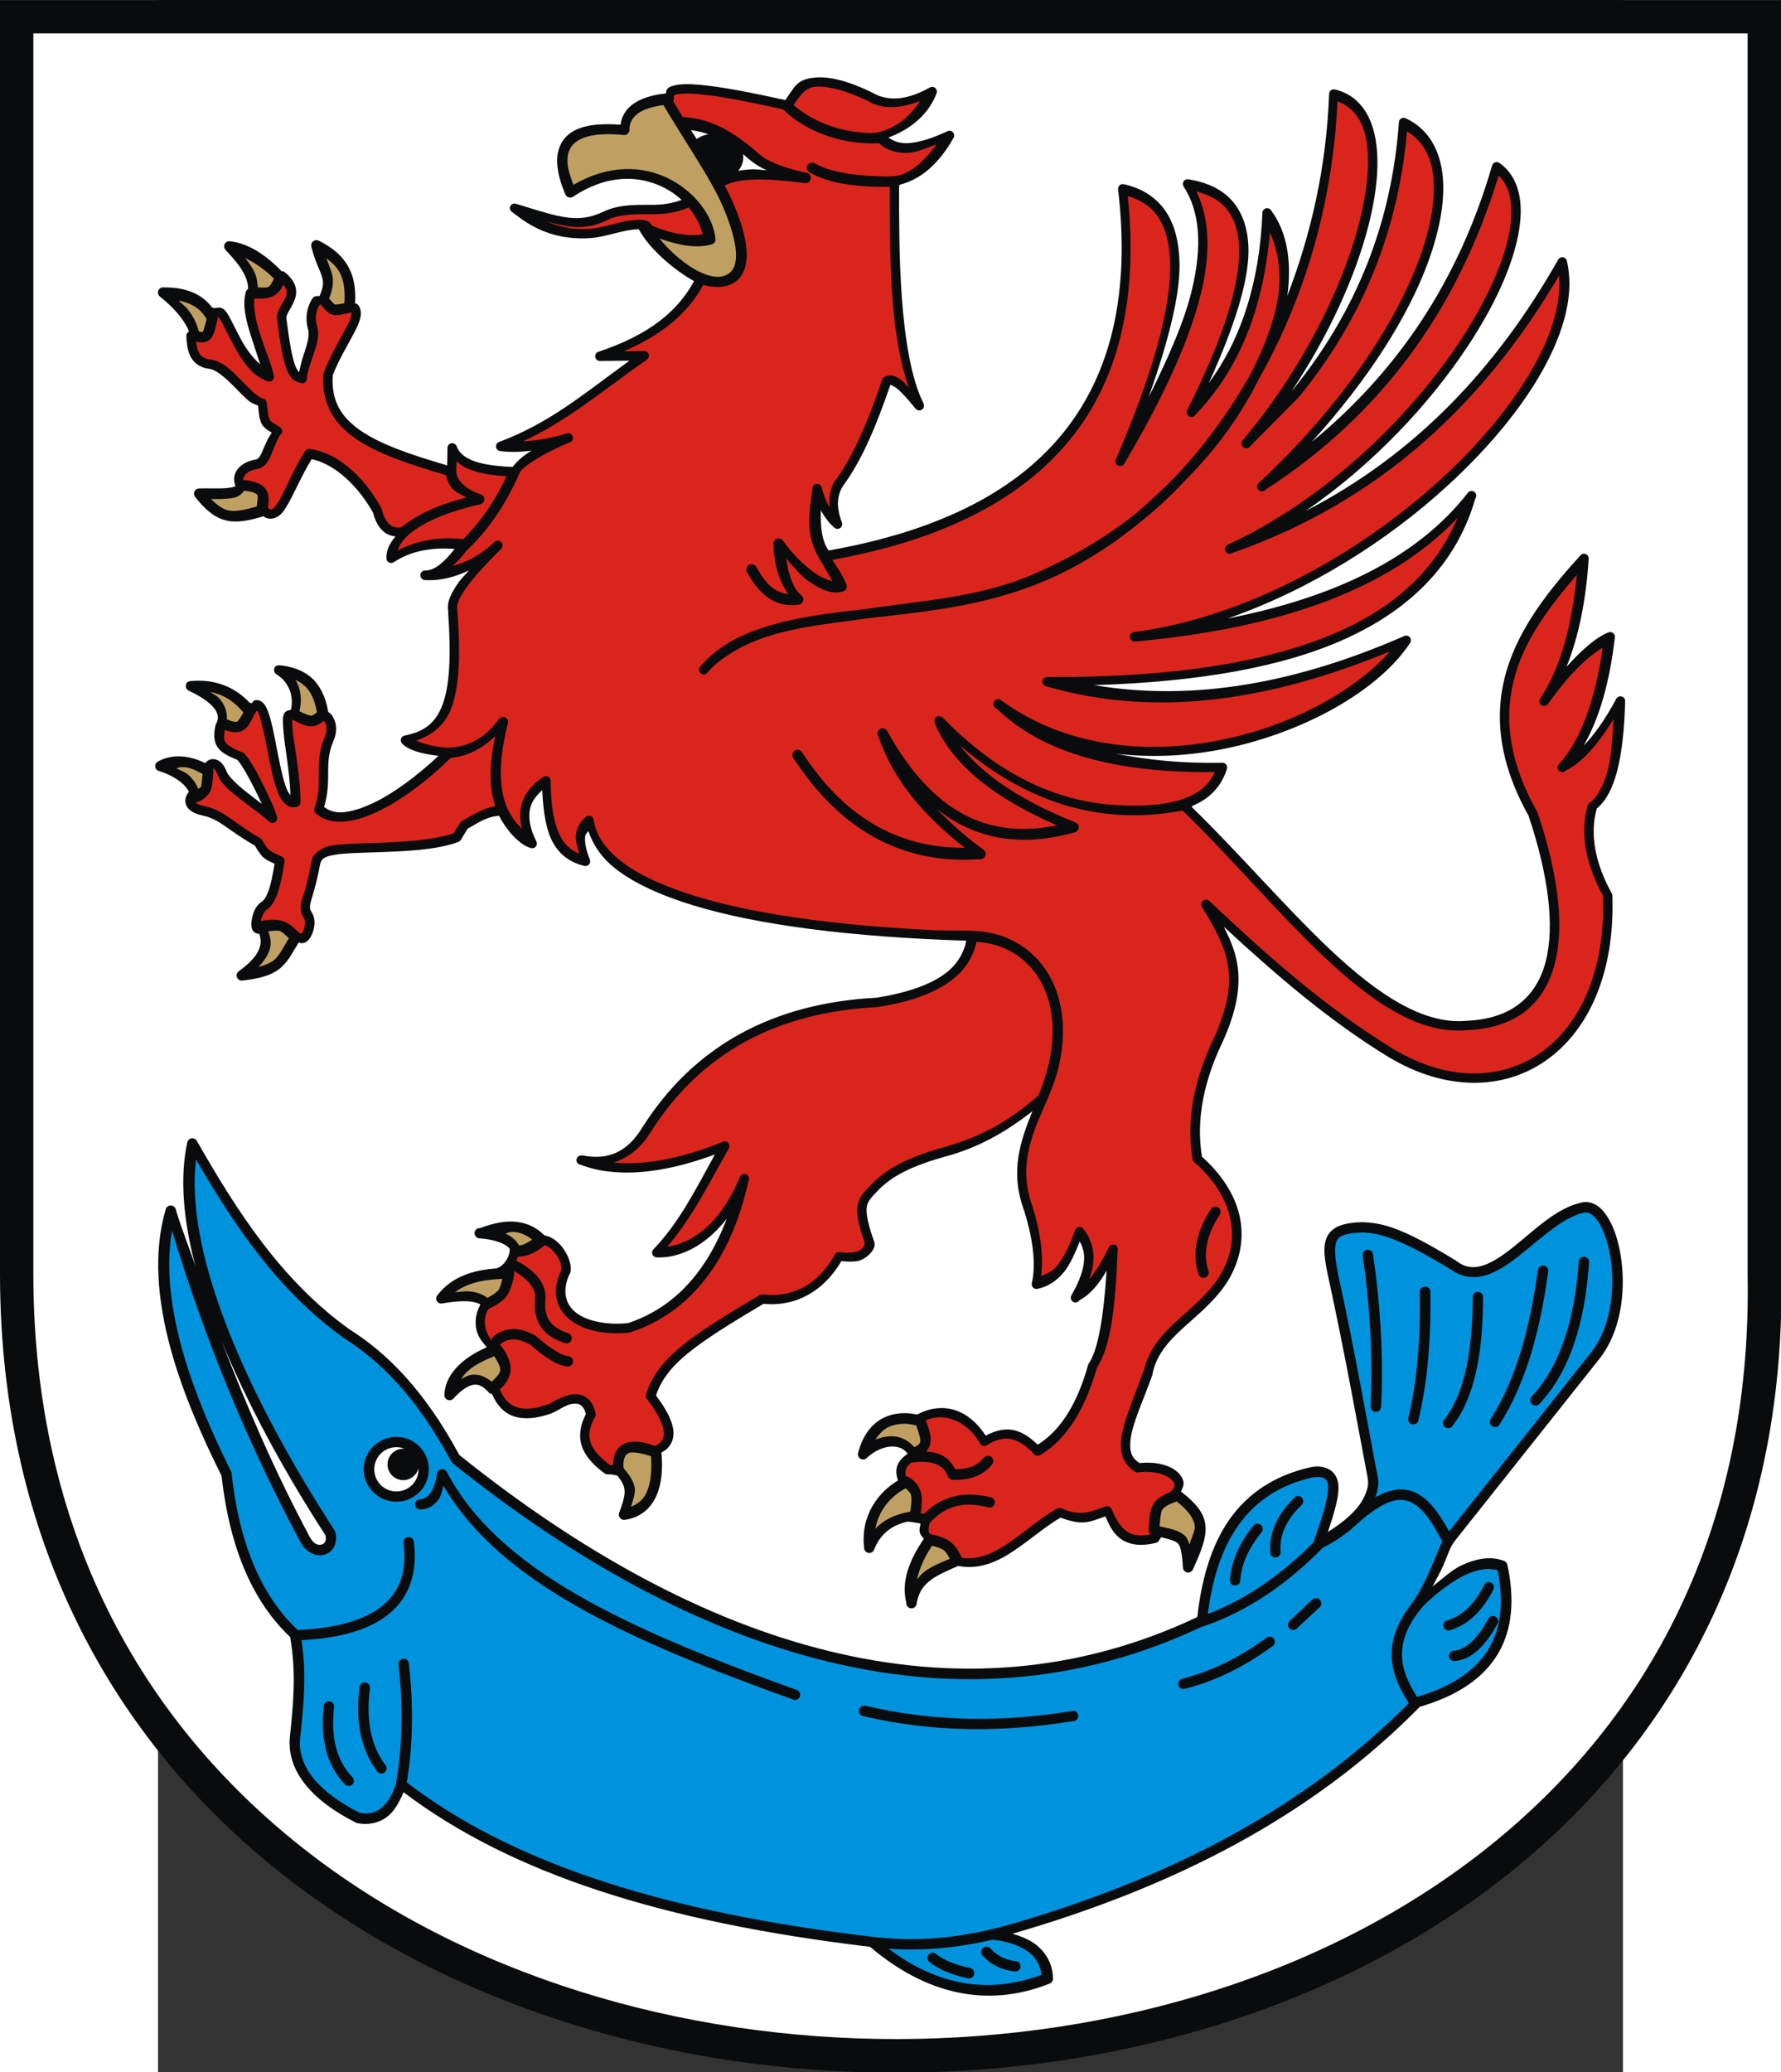
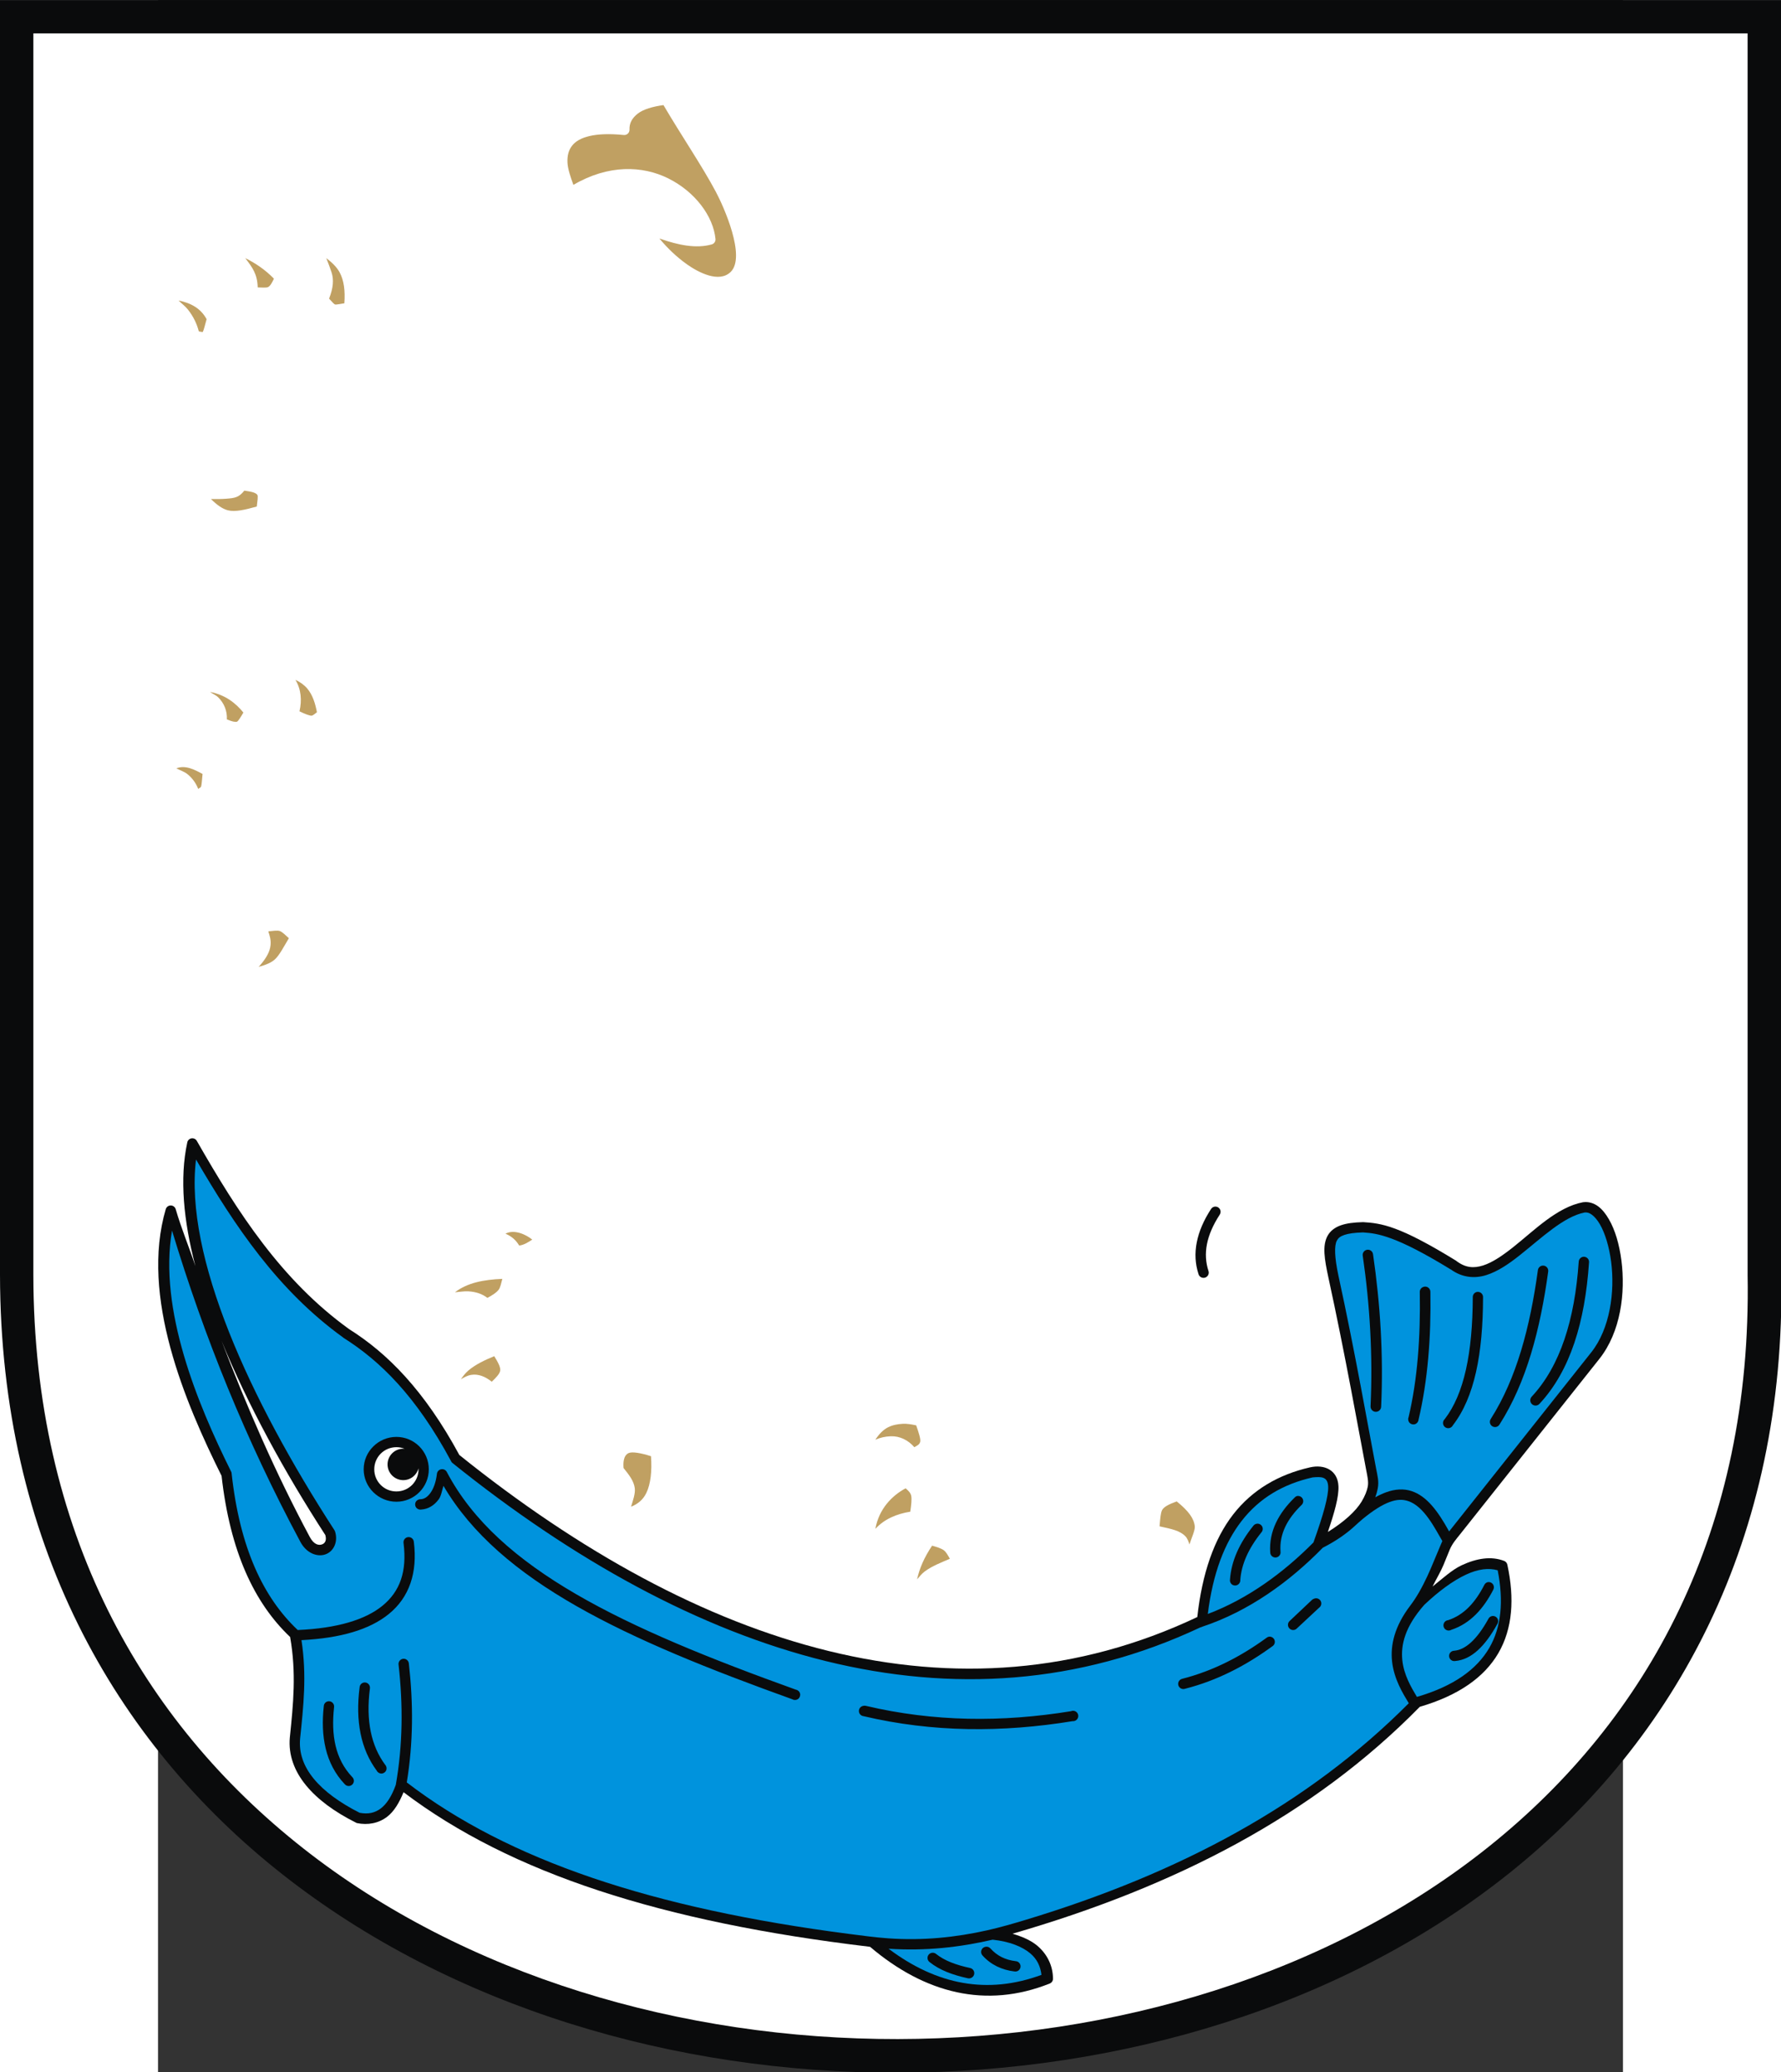
<svg xmlns="http://www.w3.org/2000/svg" xmlns:ns1="http://sodipodi.sourceforge.net/DTD/sodipodi-0.dtd" xmlns:ns2="http://www.inkscape.org/namespaces/inkscape" xml:space="preserve" width="744" height="865.503" style="shape-rendering:geometricPrecision; text-rendering:geometricPrecision; image-rendering:optimizeQuality; fill-rule:evenodd; clip-rule:evenodd" viewBox="0 0 210 297" ns1:version="0.32" ns2:version="0.45.1" ns1:docname="POL powiat stargardzki COA.svg" ns2:output_extension="org.inkscape.output.svg.inkscape" ns1:docbase="C:\Users\Mistrz\Desktop" id="svg2" version="1.0">
  <rect x="0" y="0" width="210" height="297" fill="#333333" stroke="none" />
  <ns1:namedview ns2:window-height="480" ns2:window-width="640" ns2:pageshadow="2" ns2:pageopacity="0.0" guidetolerance="10.0" gridtolerance="10.0" objecttolerance="10.0" borderopacity="1.0" bordercolor="#666666" pagecolor="#ffffff" id="namedview26" />
  <defs id="defs4">
    <style type="text/css" id="style6">
   
    .fil2 {fill:#0093DD}
    .fil0 {fill:#0A0B0C}
    .fil4 {fill:#C0A062}
    .fil3 {fill:#DA251D}
    .fil1 {fill:white}
   
  </style>
  </defs>
  <g id="Warstwa_x0020_1" transform="matrix(1.216,0,0,1.216,-22.653,-32.034)">
    <ns1:namedview ns2:window-height="974" ns2:window-width="1280" ns2:pageshadow="2" ns2:pageopacity="0.0" guidetolerance="10.0" gridtolerance="10.0" objecttolerance="10.0" borderopacity="1.0" bordercolor="#666666" pagecolor="#ffffff" id="base" ns2:zoom="0.37439582" ns2:cx="807.02682" ns2:cy="946.11673" ns2:window-x="-8" ns2:window-y="-8" ns2:current-layer="svg2" />
    <ns1:namedview ns2:window-height="974" ns2:window-width="1280" ns2:pageshadow="2" ns2:pageopacity="0.0" guidetolerance="10.0" gridtolerance="10.0" objecttolerance="10.0" borderopacity="1.0" bordercolor="#666666" pagecolor="#ffffff" id="namedview11" ns2:zoom="0.37439582" ns2:cx="807.02682" ns2:cy="946.11673" ns2:window-x="-8" ns2:window-y="-8" ns2:current-layer="svg2" />
    <ns1:namedview ns2:window-height="974" ns2:window-width="1280" ns2:pageshadow="2" ns2:pageopacity="0.0" guidetolerance="10.0" gridtolerance="10.0" objecttolerance="10.0" borderopacity="1.0" bordercolor="#666666" pagecolor="#ffffff" id="namedview13" ns2:zoom="3.1321631" ns2:cx="955.97149" ns2:cy="515.08966" ns2:window-x="-8" ns2:window-y="-8" ns2:current-layer="svg2" />
    <g id="_104241768">
      <path id="path10" class="fil0" d="M 0,26.35 L 0,176.604 C 0.044,207.93 13.411,231.622 33.32,247.286 C 53.23,262.949 79.573,270.692 105.839,270.65 C 132.106,270.609 158.331,262.794 177.954,247.102 C 197.577,231.41 210.533,207.733 209.988,176.567 L 209.988,26.35 L 0,26.35 L 0,26.35 z " style="fill:#0a0b0c" />
      <path id="path10_0" class="fil1" d="M 3.931,30.281 L 206.021,30.281 L 206.021,176.604 L 206.021,176.64 C 206.546,206.688 194.271,228.999 175.492,244.016 C 156.714,259.033 131.325,266.642 105.839,266.683 C 80.354,266.723 54.816,259.204 35.745,244.2 C 16.674,229.196 3.974,206.817 3.931,176.604 L 3.931,30.281 L 3.931,30.281 z " style="fill:#ffffff" />
      <path id="path12" class="fil0" d="M 22.593,160.513 C 22.338,160.548 22.133,160.739 22.079,160.991 C 21.16,165.244 21.631,170.227 23.034,175.575 C 22.296,173.336 21.377,171.155 20.72,168.889 C 20.652,168.625 20.418,168.438 20.146,168.429 C 19.873,168.421 19.628,168.593 19.544,168.852 C 16.51,179.15 21.828,191.668 26.12,200.299 C 27.123,209.236 29.988,215.296 34.202,219.292 C 34.946,223.537 34.578,227.16 34.165,231.158 C 33.985,233.198 34.707,235.111 36.076,236.779 C 37.444,238.446 39.435,239.905 41.917,241.15 C 41.962,241.181 42.012,241.206 42.064,241.224 C 43.376,241.493 44.636,241.244 45.627,240.489 C 46.46,239.855 47.057,238.833 47.574,237.587 C 60.201,247.146 78.051,252.891 102.515,255.802 C 102.54,255.812 102.565,255.82 102.591,255.827 C 109.043,261.301 116.246,263.125 123.73,260.144 C 123.964,260.059 124.124,259.841 124.134,259.592 C 124.132,258.07 123.47,256.673 122.26,255.662 C 121.513,255.036 120.492,254.601 119.358,254.266 C 138.526,248.718 154.777,240.36 167.373,227.521 C 171.914,226.194 174.964,224.057 176.631,221.202 C 178.314,218.321 178.556,214.755 177.696,210.769 C 177.655,210.57 177.517,210.405 177.329,210.328 C 175.798,209.731 174.07,210.014 172.296,210.843 C 171.189,211.359 170.024,212.426 168.88,213.341 C 169.308,212.472 169.859,211.555 170.165,210.806 C 170.456,210.095 170.696,209.484 170.9,209.006 C 171.213,208.27 171.625,207.813 172.116,207.195 L 188.534,186.523 C 191.067,183.339 191.633,178.719 191.142,174.914 C 190.897,173.011 190.4,171.318 189.673,170.065 C 189.309,169.438 188.889,168.886 188.387,168.522 C 187.885,168.157 187.283,167.964 186.66,168.044 C 186.648,168.044 186.636,168.044 186.624,168.044 C 183.552,168.626 180.9,171.345 178.394,173.334 C 177.142,174.328 175.929,175.158 174.831,175.502 C 173.733,175.845 172.774,175.784 171.708,174.987 C 171.697,174.975 171.684,174.962 171.672,174.951 C 168.356,172.912 166.134,171.783 164.471,171.167 C 162.809,170.55 161.701,170.455 160.724,170.395 C 160.7,170.394 160.675,170.394 160.651,170.395 C 159.595,170.423 158.772,170.523 158.079,170.763 C 157.386,171.002 156.816,171.422 156.499,172.012 C 155.866,173.191 156.131,174.721 156.609,176.971 C 158.522,185.715 160.234,195.317 161.065,199.663 C 161.178,200.254 161.358,200.986 161.238,201.585 C 161.143,202.064 160.916,202.67 160.504,203.348 C 159.844,204.435 158.482,205.705 156.536,206.912 C 157.318,204.606 157.842,202.767 157.785,201.511 C 157.699,199.626 156.134,198.909 154.427,199.298 C 150.756,200.136 147.65,201.913 145.368,204.854 C 143.13,207.738 141.722,211.762 141.143,216.941 C 112.909,230.3 82.532,220.631 54.15,197.838 C 50.019,190.202 45.644,185.824 41.145,182.996 C 33.184,177.253 28.029,169.256 23.218,160.844 C 23.101,160.612 22.85,160.48 22.593,160.513 L 22.593,160.513 L 22.593,160.513 z " style="fill:#0a0b0c" />
      <path id="path12_1" class="fil2" d="M 166.249,215.594 C 164.389,218.036 163.899,220.252 164.104,222.157 C 164.329,224.246 165.366,225.925 166.077,227.099 C 154.141,239.095 138.97,247.161 120.994,252.605 C 119.468,253.067 117.92,253.518 116.364,253.866 C 112.67,254.693 108.814,255.1 104.709,254.809 C 103.189,254.702 101.653,254.491 100.143,254.296 C 76.895,251.287 59.912,245.604 47.953,236.433 C 48.727,231.75 48.725,227.079 48.199,222.415 C 48.184,222.247 48.101,222.093 47.969,221.989 C 47.837,221.885 47.668,221.839 47.501,221.863 C 47.34,221.888 47.196,221.975 47.099,222.106 C 47.003,222.237 46.962,222.401 46.987,222.561 C 47.52,227.287 47.491,232.011 46.66,236.717 C 46.168,238.078 45.578,238.976 44.893,239.497 C 44.195,240.029 43.398,240.2 42.395,240.011 C 40.055,238.828 38.196,237.471 36.994,236.007 C 35.779,234.527 35.228,232.964 35.378,231.268 C 35.772,227.45 36.183,223.85 35.538,219.664 C 40.142,219.427 43.569,218.429 45.848,216.573 C 48.249,214.618 49.24,211.711 48.787,208.087 C 48.775,207.904 48.681,207.736 48.532,207.629 C 48.382,207.522 48.193,207.488 48.015,207.536 C 47.71,207.62 47.519,207.922 47.575,208.234 C 47.992,211.576 47.151,213.929 45.077,215.618 C 43.057,217.263 39.736,218.269 35.098,218.469 C 31.071,214.672 28.256,208.833 27.296,199.931 C 27.282,199.867 27.257,199.805 27.222,199.748 C 23.273,191.806 18.677,180.664 20.279,171.387 C 24.077,183.941 28.995,196.099 35.415,208.087 C 36.116,209.397 37.374,209.894 38.354,209.556 C 39.334,209.219 39.89,208.061 39.492,206.838 C 39.475,206.786 39.45,206.737 39.419,206.691 C 29.404,191.241 21.727,174.392 23.108,163.011 C 27.698,170.89 32.769,178.449 40.448,183.988 C 40.459,184 40.472,184.013 40.484,184.024 C 44.836,186.761 49.082,190.951 53.159,198.536 C 53.191,198.619 53.241,198.694 53.306,198.756 C 81.857,221.708 112.785,231.664 141.513,218.156 C 141.589,218.145 141.663,218.119 141.731,218.079 C 147.226,216.255 152.026,212.773 155.938,208.771 C 157.468,207.993 158.67,207.15 159.604,206.304 C 159.948,205.992 160.269,205.697 160.614,205.405 C 161.863,204.379 162.923,203.712 163.81,203.385 C 164.697,203.058 165.365,203.057 166.014,203.274 C 167.881,203.9 169.14,206.456 170.034,207.984 C 169.957,208.149 169.883,208.329 169.798,208.528 C 169.582,209.038 169.312,209.667 169.027,210.365 C 168.572,211.478 168.007,212.764 167.291,214.013 C 166.975,214.563 166.633,215.09 166.249,215.594 L 166.249,215.594 z M 167.034,226.352 C 166.338,225.19 165.5,223.757 165.316,222.047 C 165.123,220.246 165.608,218.095 167.904,215.501 C 169.603,213.891 171.292,212.654 172.811,211.944 C 174.26,211.268 175.497,211.129 176.558,211.43 C 177.265,215.034 176.997,218.127 175.566,220.578 C 174.089,223.106 171.387,225.084 167.034,226.352 L 167.034,226.352 z M 166.419,202.099 C 165.486,201.786 164.451,201.847 163.369,202.246 C 162.968,202.394 162.554,202.587 162.125,202.827 C 162.26,202.464 162.351,202.121 162.414,201.805 C 162.584,200.954 162.383,200.269 162.226,199.451 C 161.41,195.208 159.712,185.527 157.785,176.714 C 157.318,174.516 157.279,173.164 157.602,172.562 C 157.763,172.262 157.991,172.071 158.483,171.901 C 158.968,171.734 159.683,171.635 160.651,171.607 C 160.661,171.608 160.678,171.607 160.688,171.607 C 161.62,171.665 162.536,171.774 164.067,172.342 C 165.598,172.91 167.755,173.969 170.974,175.942 C 170.998,175.96 171.023,175.962 171.047,175.979 C 172.379,176.94 173.853,177.061 175.199,176.64 C 176.569,176.212 177.874,175.315 179.166,174.289 C 181.741,172.246 184.33,169.741 186.808,169.256 C 186.819,169.255 186.833,169.257 186.844,169.256 C 187.117,169.229 187.356,169.298 187.653,169.513 C 187.962,169.738 188.304,170.129 188.608,170.652 C 189.214,171.698 189.701,173.283 189.93,175.061 C 190.389,178.616 189.8,182.959 187.579,185.751 L 170.831,206.848 C 169.475,204.387 168.175,202.687 166.419,202.099 L 166.419,202.099 z M 154.837,208.149 C 151.322,211.696 147.117,214.792 142.384,216.578 C 142.977,211.78 144.358,208.206 146.36,205.626 C 148.47,202.906 151.273,201.266 154.736,200.482 C 155.737,200.394 156.519,200.357 156.573,201.548 C 156.624,202.659 156.017,204.859 154.846,208.124 C 154.843,208.132 154.84,208.141 154.837,208.149 L 154.837,208.149 z M 104.752,256.036 C 109.082,256.326 113.152,255.865 117.018,254.968 C 119.017,255.183 120.497,255.78 121.453,256.58 C 122.276,257.268 122.659,258.148 122.775,259.115 C 116.405,261.465 110.41,260.294 104.752,256.036 L 104.752,256.036 z " style="fill:#0093dd" />
-       <path id="path64" class="fil0" d="M 95.957,35.497 C 93.893,35.724 93.686,36.595 92.577,38.142 C 88.523,37.236 84.971,36.56 82.511,36.342 C 81.236,36.229 80.242,36.224 79.499,36.416 C 78.902,36.569 78.513,36.739 78.502,37.37 C 78.479,37.369 78.456,37.369 78.433,37.371 C 76.771,37.528 75.423,37.994 74.466,38.73 C 73.694,39.324 73.284,40.159 73.143,41.044 C 69.892,40.799 67.635,41.276 66.494,42.734 C 65.888,43.508 65.63,44.507 65.686,45.6 C 65.741,46.693 66.073,47.893 66.641,49.237 C 66.706,49.413 66.849,49.55 67.028,49.607 C 67.208,49.665 67.403,49.636 67.559,49.531 C 71.629,46.832 75.374,47.02 78.213,48.429 C 79.026,48.832 79.742,49.339 80.355,49.907 C 79.246,50.313 78.142,50.485 76.927,50.486 C 74.923,50.487 72.966,50.424 71.118,51.299 C 69.62,52.009 68.404,52.158 66.971,51.992 C 65.377,51.808 63.51,51.18 60.873,50.376 C 60.615,50.269 60.318,50.37 60.178,50.611 C 59.871,51.144 60.519,51.429 60.872,51.707 C 63.127,53.483 65.89,54.64 69.511,54.414 C 71.317,54.302 72.979,53.572 74.796,53.388 C 74.984,53.369 75.155,53.361 75.303,53.36 C 76.638,55.88 79.863,58.415 81.814,59.476 C 79.846,63.139 76.389,65.859 70.498,67.826 C 70.262,67.927 70.127,68.178 70.171,68.431 C 70.214,68.684 70.425,68.874 70.682,68.891 L 74.209,68.854 C 68.708,72.847 64.816,76.201 58.816,78.443 C 58.583,78.54 58.444,78.782 58.479,79.032 C 58.513,79.282 58.712,79.478 58.963,79.508 C 60.108,79.666 61.342,79.624 62.636,79.471 C 61.623,80.085 60.94,80.719 60.432,81.382 C 58.201,81.287 56.588,81.016 55.583,80.573 C 54.539,80.114 54.047,79.568 53.82,78.92 C 53.722,78.687 53.48,78.549 53.23,78.583 C 52.98,78.618 52.785,78.817 52.754,79.067 L 52.718,81.198 C 48.356,79.926 44.824,78.695 42.541,77.12 C 40.154,75.473 39.019,73.533 39.235,70.544 C 39.91,68.815 40.871,67.225 41.586,65.879 C 41.95,65.195 42.268,64.586 42.431,64.005 C 42.594,63.424 42.612,62.807 42.247,62.315 C 42.154,62.191 42.013,62.111 41.858,62.096 C 41.966,60.455 41.737,59.053 41.109,57.87 C 40.407,56.548 39.231,55.531 37.582,54.711 C 37.445,54.644 37.287,54.631 37.141,54.674 C 36.819,54.758 36.623,55.085 36.7,55.409 C 37.123,57.118 37.675,58.093 37.913,58.825 C 38.138,59.522 38.201,60.017 37.67,61.237 C 37.565,61.245 37.45,61.25 37.325,61.25 C 37.132,61.247 36.951,61.344 36.847,61.507 C 36.395,62.162 35.831,63.478 36.333,65.217 C 36.498,65.788 36.258,66.799 35.892,67.862 C 35.617,68.662 35.413,69.448 35.267,70.214 C 35.135,70.09 34.955,69.851 34.79,69.405 C 34.461,68.515 34.126,66.829 33.761,63.821 C 33.742,63.666 33.839,63.416 34.018,63.087 C 34.198,62.757 34.44,62.373 34.643,61.911 C 34.846,61.449 35.005,60.867 34.863,60.258 C 34.721,59.649 34.327,59.055 33.614,58.458 C 33.499,58.354 33.35,58.306 33.203,58.317 C 31.512,56.554 29.322,54.975 27.075,54.784 C 26.788,54.741 26.522,54.932 26.442,55.212 C 26.381,55.426 26.441,55.656 26.598,55.813 C 27.683,56.978 29.297,58.697 29.242,60.416 C 29.12,60.485 29.028,60.599 28.985,60.736 C 28.527,62.271 29.016,64.178 29.61,66.026 C 30.013,67.28 30.333,68.26 30.675,69.295 C 29.841,68.545 29.06,67.551 28.434,66.393 C 27.973,65.539 27.579,64.708 27.222,64.042 C 27.043,63.709 26.885,63.4 26.708,63.16 C 26.53,62.92 26.347,62.704 25.973,62.609 C 25.9,62.594 25.825,62.594 25.753,62.609 C 25.398,62.682 25.194,62.655 25.016,62.598 C 23.794,60.965 21.837,60.174 19.25,60.221 C 18.955,60.186 18.689,60.411 18.631,60.7 C 18.583,60.939 18.682,61.184 18.883,61.323 C 19.639,61.911 20.509,62.735 21.197,63.601 C 21.687,64.217 22.072,64.851 22.282,65.403 C 22.099,65.554 21.952,65.68 21.969,65.952 C 22.007,66.64 22.056,67.496 22.41,68.267 C 22.764,69.037 23.516,69.685 24.651,69.809 C 25.486,69.902 26.63,70.924 27.7,72.014 C 28.235,72.559 28.776,73.115 29.279,73.557 C 29.64,73.873 30.023,73.993 30.418,74.144 C 30.513,75.167 30.593,75.882 30.896,76.385 C 31.153,76.813 31.573,77.057 32.035,77.341 C 31.665,77.897 31.359,78.489 31.116,79.104 C 30.953,79.516 30.773,79.921 30.602,80.169 C 30.431,80.417 30.28,80.479 30.161,80.5 C 28.923,80.715 28.127,81.285 27.773,82.043 C 27.525,82.573 27.567,83.148 27.759,83.665 C 27.493,83.77 27.079,83.843 26.598,83.88 C 25.618,83.955 24.411,83.88 23.475,83.916 C 23.241,83.918 23.028,84.052 22.926,84.263 C 22.825,84.474 22.852,84.725 22.997,84.908 C 24.178,86.403 25.262,87.326 26.561,87.664 C 27.854,88.001 29.257,87.747 31.058,87.193 C 31.124,87.249 31.192,87.297 31.263,87.333 C 31.61,87.51 32.015,87.521 32.365,87.406 C 33.066,87.178 33.476,86.574 33.908,85.827 C 34.718,84.428 35.591,82.351 36.737,80.463 C 39.83,81.109 42.542,84.18 43.937,86.709 C 43.945,86.722 43.967,86.732 43.974,86.745 C 44.239,87.82 44.712,88.679 45.444,89.17 C 45.796,89.406 46.195,89.524 46.619,89.574 C 45.947,90.381 45.497,91.215 45.554,92.182 C 45.566,92.377 45.679,92.551 45.852,92.642 C 46.025,92.732 46.232,92.725 46.399,92.623 C 48.492,91.234 50.933,90.853 53.599,91.043 C 52.271,92.765 51.109,93.614 50.146,93.578 C 49.831,93.568 49.568,93.815 49.558,94.129 C 49.548,94.444 49.795,94.707 50.109,94.717 C 51.94,94.823 53.641,94.35 55.289,93.578 C 54.945,93.99 54.429,94.478 54.15,94.864 C 53.647,95.56 53.25,96.228 53.011,96.848 C 52.792,97.418 52.736,97.971 52.864,98.501 L 52.828,98.501 C 53.201,103.728 52.995,107.216 52.166,109.412 C 51.338,111.607 49.989,112.589 47.684,113.049 C 47.49,113.091 47.333,113.233 47.272,113.423 C 47.211,113.613 47.256,113.82 47.391,113.967 C 48.166,114.795 49.701,115.19 51.689,115.437 C 49.087,117.866 46.349,119.891 43.937,121.021 C 42.595,121.649 41.359,122.027 40.337,122.086 C 39.425,122.139 38.766,121.877 38.206,121.462 C 38.63,120.062 38.689,118.779 38.684,117.604 C 38.678,116.272 38.708,115.042 39.309,113.673 C 39.714,112.75 39.689,111.912 39.456,111.285 C 39.285,110.828 39.044,110.452 38.687,110.253 C 38.482,108.971 38.039,107.706 37.178,106.693 C 36.314,105.678 34.97,105.009 33.247,104.783 C 32.855,104.732 32.393,104.718 32.313,105.214 C 32.272,105.47 32.396,105.724 32.622,105.849 C 34.063,106.713 34.682,108.464 34.288,110.014 C 33.856,110.105 33.579,110.158 33.431,110.624 C 33.34,110.91 33.349,111.195 33.357,111.543 C 33.374,112.238 33.465,113.173 33.614,114.225 C 33.877,116.072 34.185,118.218 34.239,120.066 C 34.102,119.888 33.946,119.698 33.798,119.331 C 33.417,118.387 33.104,116.958 32.806,115.474 C 32.508,113.989 32.248,112.45 31.924,111.249 C 31.763,110.648 31.592,110.122 31.373,109.706 C 31.154,109.289 30.848,108.9 30.308,108.861 C 30.09,108.83 29.873,108.931 29.757,109.118 C 29.709,109.202 29.728,109.225 29.72,109.228 C 29.694,109.239 29.462,109.175 29.409,109.159 C 27.969,107.589 25.735,106.405 22.811,106.593 C 22.4,106.619 21.946,106.601 21.91,107.164 C 21.894,107.416 22.034,107.652 22.262,107.759 C 23.176,108.184 24.206,108.768 24.871,109.412 C 25.535,110.056 25.839,110.652 25.606,111.396 C 25.561,111.544 25.463,111.615 25.422,111.763 C 25.188,112.8 25.163,113.683 25.642,114.408 C 26.08,115.071 26.92,115.481 27.994,115.914 C 28.552,116.553 29.437,118.143 30.161,119.625 C 30.421,120.156 30.651,120.622 30.859,121.094 C 30.254,120.633 29.697,120.203 29.096,119.735 C 27.936,118.832 26.948,117.85 26.744,117.347 C 26.527,116.811 26.315,116.446 26.01,116.171 C 25.705,115.897 25.246,115.751 24.871,115.841 C 24.571,115.913 24.354,116.073 24.183,116.283 C 23.019,115.719 21.653,115.337 20.279,115.547 C 19.727,115.631 19.174,115.788 18.626,116.098 C 18.399,116.217 18.27,116.465 18.303,116.719 C 18.336,116.972 18.523,117.179 18.773,117.237 C 19.601,117.469 20.614,117.965 21.344,118.559 C 21.797,118.928 22.106,119.315 22.262,119.656 C 22.009,120.012 21.791,120.405 21.858,120.911 C 21.907,121.278 22.144,121.653 22.483,121.903 C 22.822,122.152 23.256,122.325 23.842,122.454 C 24.957,122.699 25.676,123.121 26.561,123.739 C 27.425,124.343 28.459,125.107 30.051,126.017 C 30.471,126.726 30.785,127.219 31.19,127.523 C 31.524,127.775 31.927,127.945 32.365,128.148 C 32.171,129.396 31.949,130.474 31.704,131.197 C 31.427,132.015 31.101,132.48 30.859,132.63 C 30.166,133.06 29.863,133.841 29.72,134.54 C 29.626,135.002 29.548,135.575 29.794,136.01 C 29.95,136.286 30.277,136.402 30.575,136.421 C 30.7,136.843 30.777,137.278 30.675,137.773 C 30.517,138.544 29.93,139.561 28.14,140.822 C 27.923,140.984 27.839,141.269 27.932,141.524 C 28.025,141.778 28.274,141.941 28.545,141.924 C 30.965,141.665 32.292,141.152 33.21,140.308 C 34.054,139.531 34.498,138.59 35.219,137.423 C 35.299,137.476 35.391,137.509 35.488,137.516 C 35.92,137.548 36.225,137.299 36.443,137.038 C 36.661,136.777 36.81,136.435 36.921,136.083 C 37.141,135.378 37.194,134.511 36.7,133.805 C 36.505,133.527 36.499,133.221 36.627,132.666 C 37.046,131.259 37.466,129.802 37.699,128.375 C 37.823,127.617 38.192,127.371 38.978,127.193 C 39.338,127.111 39.837,127.021 40.411,126.972 C 41.558,126.874 43.03,126.845 44.635,126.788 C 47.846,126.676 51.51,126.529 54.04,125.576 C 54.166,125.529 54.27,125.438 54.334,125.319 L 55.142,123.996 C 55.626,123.772 56.121,123.418 56.795,123.078 C 57.42,122.763 58.132,122.545 58.834,122.499 C 59.533,123.911 61.073,125.882 62.6,126.311 C 62.815,126.366 63.042,126.288 63.178,126.112 C 63.314,125.937 63.332,125.697 63.224,125.503 C 62.465,123.988 62.255,122.718 62.489,121.645 C 62.666,120.841 63.19,120.135 63.922,119.478 C 64.045,122.284 64.446,124.391 65.245,125.76 C 66.158,127.325 67.484,128.071 68.882,128.405 C 69.083,128.458 69.297,128.394 69.436,128.239 C 69.576,128.084 69.617,127.865 69.543,127.67 C 69.036,126.441 68.907,125.52 68.992,124.878 C 69.028,124.602 69.255,124.496 69.359,124.29 C 69.924,125.96 70.95,127.514 72.702,128.846 C 74.874,130.497 77.916,131.897 81.776,133.071 C 89.346,135.371 100.198,136.785 113.921,137.222 C 113.574,138.782 112.787,140.133 111.239,141.226 C 109.502,142.454 106.871,143.382 103.304,143.945 C 103.278,143.949 103.257,143.94 103.231,143.945 C 91.315,144.593 81.884,149.447 75.678,159.301 C 73.939,162.113 71.717,163.126 68.698,162.534 C 68.685,162.531 68.674,162.536 68.661,162.534 C 68.623,162.526 68.59,162.542 68.551,162.534 C 68.295,162.515 68.06,162.674 67.982,162.918 C 67.903,163.162 68.002,163.428 68.221,163.562 C 68.254,163.576 68.296,163.585 68.331,163.599 C 68.341,163.603 68.357,163.595 68.367,163.599 C 72.427,165.193 77.88,164.787 84.275,162.423 C 81.97,166.6 80.071,170.428 77.037,173.591 C 76.877,173.746 76.825,173.982 76.905,174.19 C 76.985,174.399 77.182,174.539 77.405,174.546 C 79.935,174.669 83.07,173.352 85.671,169.991 C 83.246,176.418 79.315,180.554 74.025,182.298 C 71.428,182.548 69.159,182.045 67.89,181.049 C 67.245,180.543 66.861,179.912 66.714,179.175 C 66.567,178.439 66.656,177.55 67.155,176.494 C 67.168,176.482 67.18,176.47 67.192,176.457 C 67.353,176.042 67.299,175.621 67.192,175.171 C 67.085,174.721 66.881,174.258 66.604,173.812 C 66.073,172.957 65.263,172.149 64.167,171.943 C 63.289,171.029 62.155,170.508 60.873,170.358 C 59.582,170.208 58.105,170.521 56.612,171.093 C 56.509,171.132 56.42,171.088 56.318,171.13 C 56.053,171.243 55.903,171.524 55.956,171.806 C 56.009,172.089 56.251,172.296 56.538,172.305 C 57.596,172.384 58.512,172.59 59.183,172.893 C 59.577,173.071 59.867,173.267 60.066,173.496 C 60.212,174.216 59.531,175.351 58.889,175.685 C 58.785,175.74 58.669,175.793 58.543,175.846 C 55.743,176.037 53.255,176.816 51.542,179.028 C 51.394,179.22 51.377,179.481 51.498,179.69 C 51.618,179.9 51.853,180.016 52.093,179.983 C 53.084,179.805 54.217,179.675 55.142,179.726 C 55.759,179.761 56.258,179.89 56.597,180.075 C 56.602,180.105 56.607,180.136 56.612,180.167 C 56.071,181.097 55.964,182.149 56.171,183.106 C 56.346,183.917 56.861,184.526 57.383,185.127 C 57.358,185.143 57.333,185.159 57.308,185.175 C 56.29,185.626 55.29,186.2 54.444,186.927 C 53.313,187.899 52.445,189.194 52.387,190.748 C 52.374,191.006 52.526,191.244 52.764,191.343 C 53.003,191.441 53.279,191.38 53.452,191.188 C 54.353,190.211 55.149,189.674 55.767,189.572 C 56.384,189.469 56.91,189.688 57.603,190.454 C 57.71,190.575 57.854,190.644 58.004,190.659 C 58.554,191.954 59.409,192.895 60.579,193.282 C 61.801,193.686 63.267,193.553 64.951,192.951 C 65.954,192.593 66.909,191.624 68.073,191.813 C 68.703,191.915 68.915,192.483 69.065,193.025 C 68.311,194.48 68.209,195.857 68.661,196.993 C 69.142,198.199 70.13,199.154 71.27,200.005 C 71.365,200.076 71.481,200.115 71.6,200.115 C 72.125,200.126 72.507,200.181 72.791,200.282 C 73.331,200.971 73.561,201.431 73.621,201.916 C 73.692,202.493 73.514,203.276 72.996,204.634 C 72.914,204.833 72.941,205.06 73.069,205.233 C 73.197,205.406 73.407,205.5 73.621,205.479 C 75.314,205.286 76.595,204.278 77.294,202.834 C 77.977,201.425 78.17,199.606 77.971,197.549 C 78.334,197.359 78.654,197.135 78.874,196.846 C 79.264,196.334 79.442,195.708 79.388,195.046 C 79.288,193.802 78.509,192.403 77.331,190.821 C 77.943,189.002 79.086,187.492 81.078,185.861 C 83.131,184.182 86.063,182.361 90.005,180.02 C 93.851,180.396 97.126,178.504 99.19,174.987 C 99.912,175.059 100.586,175.086 101.155,174.97 C 102.032,174.792 103.422,173.618 103.047,172.673 C 102.552,171.321 102.229,170.098 102.165,169.22 C 102.079,168.028 102.619,167.613 103.362,166.812 C 105.128,164.91 107.553,163.734 111.754,162.57 C 111.766,162.571 111.778,162.571 111.79,162.57 C 115.224,161.585 118.362,159.949 121.709,157.317 C 120.325,160.778 119.011,164.354 120.718,168.999 C 121.649,171.929 122.21,175.175 121.636,177.596 C 121.596,177.78 121.653,177.973 121.786,178.107 C 121.92,178.24 122.112,178.297 122.297,178.257 C 123.54,178.008 124.575,177.324 125.457,176.236 C 126.153,175.377 126.725,174.067 127.293,172.673 C 127.595,173.252 127.821,173.887 127.808,174.657 C 127.788,175.795 127.348,177.224 126.302,179.028 C 126.18,179.242 126.212,179.51 126.382,179.688 C 126.551,179.865 126.817,179.911 127.036,179.8 C 127.136,179.755 127.197,179.631 127.293,179.579 C 128.569,178.899 129.565,177.643 130.453,176.126 C 130.126,181.323 129.484,185.413 128.359,187.037 C 128.327,187.082 128.302,187.132 128.285,187.184 C 126.728,192.779 124.412,195.319 122.334,196.625 C 121.519,195.837 120.636,195.192 119.615,194.935 C 118.565,194.672 117.414,194.907 116.199,195.56 C 115.221,194.061 113.989,192.999 112.562,192.548 C 111.121,192.092 109.561,192.294 108.113,193.077 C 107.523,192.953 106.934,192.887 106.353,192.915 C 105.591,192.952 104.833,193.125 104.149,193.466 C 102.782,194.148 101.702,195.506 101.174,197.544 C 101.07,197.819 101.178,198.129 101.429,198.282 C 101.681,198.434 102.005,198.387 102.202,198.168 C 103.078,197.35 104.156,196.882 105.068,196.846 C 105.871,196.814 106.534,197.052 107.015,197.702 C 106.585,197.922 105.939,198.596 105.802,199.05 C 105.591,199.57 105.635,200.173 105.863,200.841 C 103.522,202.231 101.408,204.991 101.871,208.859 C 101.908,209.135 102.126,209.351 102.403,209.386 C 102.679,209.42 102.944,209.264 103.047,209.006 C 103.755,207.128 105.178,206.082 107.013,205.691 C 107.477,205.729 107.973,205.817 108.482,205.912 C 108.491,205.929 108.501,205.944 108.513,205.959 C 108.448,206.266 108.368,206.571 108.411,206.875 C 108.455,207.188 108.68,207.459 108.907,207.719 C 107.217,210.218 106.222,212.689 106.831,215.214 C 106.854,215.311 106.839,215.411 106.868,215.508 C 106.959,215.766 107.21,215.932 107.483,215.915 C 107.756,215.898 107.985,215.702 108.043,215.435 C 108.272,213.997 108.871,213.215 109.733,212.569 C 110.541,211.964 111.629,211.504 112.859,210.956 C 112.895,210.943 112.93,210.929 112.966,210.916 C 115.338,211.388 117.493,210.484 119.432,209.189 C 121.412,207.867 123.264,206.238 125.016,205.222 C 126.125,205.636 127.09,205.86 127.918,205.773 C 128.716,205.689 129.454,205.371 130.306,205.075 C 130.694,205.943 131.094,206.891 131.922,207.573 C 132.884,208.365 134.286,208.691 136.257,208.197 C 136.391,208.167 136.509,208.089 136.588,207.977 C 136.687,207.814 136.784,207.667 136.879,207.536 C 138.018,207.801 138.602,207.994 138.865,208.271 C 139.031,208.445 139.14,208.704 139.233,209.153 C 139.326,209.601 139.4,210.233 139.453,211.1 C 139.463,211.387 139.67,211.629 139.953,211.682 C 140.235,211.735 140.516,211.584 140.629,211.32 C 141.629,209.11 142.255,207.57 142.098,206.103 C 141.943,204.655 140.968,203.5 139.225,202.15 C 139.424,201.735 139.606,201.291 139.49,200.887 C 139.328,200.321 138.917,199.87 138.388,199.528 C 137.403,198.89 135.927,198.623 134.347,198.793 C 133.774,198.425 133.451,198.039 133.318,197.47 C 133.179,196.874 133.217,196.07 133.429,195.156 C 133.852,193.328 134.918,191.011 135.853,188.396 C 135.855,188.372 135.855,188.347 135.853,188.323 C 136.312,186.029 137.732,184.462 139.453,182.886 C 141.174,181.31 143.195,179.729 144.67,177.449 C 146.28,174.869 146.713,172.143 146.103,169.55 C 145.512,167.041 143.93,164.678 141.694,162.68 C 141.036,158.633 141.775,154.422 143.715,150.043 C 145.661,146.016 146.246,143.058 145.919,140.381 C 145.713,138.696 145.075,137.145 144.266,135.569 C 150.359,141.196 156.641,146.641 163.736,150.961 C 170.415,154.959 177.204,154.854 182.215,151.365 C 187.226,147.877 190.394,141.083 190.077,131.895 C 190.074,131.804 190.048,131.716 190.003,131.638 C 188.18,128.348 187.331,124.829 188.24,121.645 C 189.367,120.704 190.145,119.177 190.665,117.127 C 191.217,114.947 191.497,112.207 191.583,108.971 C 191.583,108.722 191.419,108.504 191.18,108.436 C 190.941,108.367 190.685,108.466 190.554,108.677 C 189.143,111.308 187.874,113.014 186.697,114.225 C 188.484,111.106 189.74,106.933 190.371,101.477 C 190.399,101.278 190.317,101.079 190.157,100.957 C 189.997,100.835 189.784,100.809 189.599,100.889 C 188.149,101.456 186.474,102.945 184.677,104.93 C 186.187,101.141 186.987,96.857 187.285,92.182 C 187.292,91.953 187.157,91.743 186.946,91.653 C 186.734,91.564 186.489,91.613 186.33,91.778 C 182.525,95.972 179.128,100.313 177.623,105.334 C 176.127,110.328 176.552,115.977 180.195,122.49 C 180.215,122.526 180.211,122.564 180.231,122.6 C 182.516,129.457 183.311,135.465 182.215,139.683 C 181.664,141.804 180.641,143.456 179.129,144.643 C 177.618,145.829 175.573,146.546 172.884,146.663 C 167.791,147.143 162.369,143.514 156.83,138.287 C 151.48,133.24 146.02,126.829 140.501,121.478 C 140.523,121.443 140.543,121.405 140.559,121.365 C 140.564,121.351 140.569,121.337 140.573,121.323 C 142.718,120.447 144.036,118.906 144.633,116.98 C 144.69,116.812 144.664,116.627 144.562,116.482 C 144.461,116.337 144.296,116.249 144.119,116.245 C 139.389,116.351 135.286,115.911 131.555,115.18 C 136.256,115.742 141.063,115.382 145.552,114.335 C 154.807,112.176 162.801,107.321 166.198,102.175 C 166.374,101.969 166.377,101.667 166.205,101.458 C 166.032,101.25 165.735,101.195 165.5,101.33 C 153.088,106.748 140.907,109.11 128.983,107.097 C 141.385,106.727 151.284,104.946 158.556,101.66 C 166.793,97.939 171.827,92.329 173.913,85.129 C 173.917,85.113 173.945,85.108 173.949,85.092 C 173.971,85.016 174.002,84.948 174.023,84.872 C 174.067,84.628 173.946,84.385 173.725,84.274 C 173.503,84.164 173.236,84.213 173.068,84.394 C 167.023,92.174 157.183,96.788 144.743,99.236 C 154.369,95.886 163.463,90.157 170.57,83.659 C 175.454,79.193 179.429,74.407 181.958,69.809 C 184.487,65.212 185.595,60.796 184.713,57.099 C 184.662,56.874 184.478,56.703 184.25,56.671 C 184.021,56.638 183.796,56.75 183.685,56.952 C 176.421,69.782 166.795,79.929 153.928,86.562 C 161.857,81.112 168.545,73.951 173.068,67.091 C 176.121,62.459 178.185,57.979 178.946,54.196 C 179.326,52.305 179.395,50.606 179.056,49.127 C 178.717,47.647 177.972,46.401 176.778,45.563 C 176.631,45.447 176.436,45.413 176.258,45.472 C 176.08,45.532 175.944,45.676 175.896,45.857 C 171.937,59.508 164.71,70.174 154.626,78.443 C 161.332,71.072 166.024,63.623 168.365,57.209 C 169.835,53.183 170.421,49.564 170.018,46.629 C 169.616,43.693 168.17,41.395 165.684,40.273 C 165.517,40.203 165.328,40.218 165.174,40.312 C 165.021,40.407 164.923,40.571 164.912,40.751 C 164.087,52.291 160.093,62.917 152.238,72.491 C 156.653,65.887 159.815,58.879 161.349,52.837 C 162.373,48.801 162.666,45.181 162.083,42.367 C 161.501,39.553 159.95,37.492 157.381,36.893 C 157.218,36.85 157.044,36.883 156.909,36.983 C 156.773,37.083 156.69,37.239 156.683,37.407 C 156.374,46.065 154.529,54.014 151.76,61.213 C 152.294,57.262 151.768,53.714 149.85,51.147 C 149.716,50.929 149.45,50.83 149.206,50.908 C 148.962,50.987 148.803,51.222 148.821,51.478 C 148.473,59.729 146.301,66.321 142.502,71.499 C 145.585,64.697 147.348,59.154 147.168,55.335 C 147.06,53.057 146.37,51.216 145.148,49.898 C 143.925,48.58 142.2,47.815 140.078,47.474 C 139.864,47.443 139.651,47.539 139.533,47.72 C 139.414,47.901 139.412,48.135 139.527,48.318 C 141.42,51.2 141.782,55.267 140.482,60.625 C 139.618,64.188 137.748,68.503 135.412,73.153 C 137.654,66.792 139.108,61.291 139.049,57.466 C 139.008,54.793 138.443,52.686 137.323,51.11 C 136.202,49.534 134.548,48.515 132.51,48.061 C 132.327,48.01 132.131,48.056 131.99,48.182 C 131.849,48.309 131.782,48.499 131.812,48.686 C 133.27,61.163 130.886,70.713 125.052,77.708 C 119.286,84.623 110.079,89.044 97.683,91.227 C 96.899,90.153 96.7,88.465 96.765,86.488 C 97.139,87.185 97.787,88.088 98.418,88.582 C 98.614,88.716 98.872,88.711 99.063,88.57 C 99.253,88.43 99.334,88.184 99.263,87.958 C 98.572,86.165 98.645,84.79 99.373,83.623 C 101.681,80.513 103.394,76.265 104.957,71.72 C 104.981,71.722 104.969,71.701 105.031,71.72 C 105.184,71.767 105.466,71.92 105.766,72.161 C 106.345,72.626 107.077,73.458 107.896,74.475 C 107.923,74.509 107.943,74.515 107.97,74.549 C 108.154,74.739 108.447,74.774 108.67,74.631 C 108.893,74.488 108.984,74.208 108.888,73.961 C 108.874,73.932 108.866,73.88 108.852,73.851 C 107.422,71.006 106.671,66.307 106.317,61.434 C 105.972,56.699 105.992,51.877 105.986,48.235 C 106.038,48.198 106.083,48.153 106.121,48.101 C 108.724,47.437 110.799,45.443 112.415,42.587 C 112.537,42.374 112.504,42.106 112.335,41.928 C 112.165,41.75 111.899,41.705 111.68,41.816 C 109.936,42.633 108.373,43.136 107.088,43.212 C 106.114,43.27 105.379,43.016 104.737,42.551 C 107.422,41.572 109.528,39.723 110.394,37.371 C 110.498,37.146 110.44,36.88 110.252,36.718 C 110.065,36.557 109.794,36.538 109.586,36.673 C 107.2,38.005 105.211,38.267 103.488,37.591 C 100.457,36.026 97.932,35.28 95.957,35.497 L 95.957,35.497 z " style="fill:#0a0b0c" />
-       <path id="path64_2" class="fil3" d="M 92.31,39.233 C 94.823,41.683 98.882,43.418 103.637,43.232 C 104.572,44.097 105.788,44.43 107.125,44.351 C 108.114,44.292 109.276,43.769 110.394,43.359 C 109.218,45.006 107.931,46.283 106.406,46.88 C 105.44,47.259 104.118,47.133 103.091,47.095 C 100.081,46.985 97.625,46.505 96.067,45.6 C 95.692,45.366 95.178,45.596 95.12,46.045 C 95.087,46.299 95.216,46.546 95.442,46.665 C 97.664,47.955 100.946,48.41 104.885,48.368 C 104.888,51.988 104.873,56.844 105.215,61.544 C 105.501,65.483 106.126,69.068 107.125,72.05 C 106.899,71.829 106.64,71.45 106.427,71.279 C 106.064,70.988 105.734,70.769 105.362,70.654 C 104.989,70.54 104.524,70.588 104.186,70.838 C 104.101,70.904 104.037,70.994 104.002,71.095 C 102.42,75.726 100.687,80.004 98.455,82.998 C 98.442,83.01 98.43,83.022 98.418,83.035 C 97.845,83.953 97.709,85.019 97.794,86.157 C 97.417,85.496 97.093,84.694 96.838,83.733 C 96.753,83.501 96.525,83.353 96.278,83.37 C 96.031,83.387 95.826,83.565 95.773,83.806 C 95.761,83.886 95.785,83.947 95.773,84.027 C 95.355,86.9 94.955,89.334 96.508,92.035 C 97.08,93.03 97.612,93.892 98.124,94.827 C 97.517,94.708 96.809,94.414 95.994,93.835 C 94.726,92.936 93.36,91.562 92.283,90.052 C 92.125,89.841 91.85,89.755 91.6,89.838 C 91.35,89.922 91.181,90.156 91.181,90.419 C 91.252,93.016 91.897,94.924 92.944,96.37 C 92.315,96.305 91.732,96.11 91.218,95.746 C 90.442,95.196 89.778,94.308 89.16,93.174 C 88.998,92.87 88.62,92.755 88.316,92.917 C 88.011,93.079 87.896,93.458 88.058,93.762 C 88.73,94.994 89.521,96.067 90.52,96.774 C 91.519,97.482 92.738,97.821 94.12,97.619 C 94.377,97.604 94.597,97.43 94.671,97.184 C 94.745,96.938 94.657,96.671 94.451,96.517 C 93.49,95.683 92.967,94.142 92.687,92.182 C 93.535,93.138 94.377,94.176 95.296,94.827 C 96.708,95.83 98.129,96.469 99.41,96.04 C 99.74,95.925 99.908,95.555 99.778,95.231 C 99.319,94.087 98.683,93.189 98.111,92.326 C 110.567,90.101 119.979,85.547 125.934,78.406 C 131.838,71.327 134.2,61.678 132.951,49.457 C 134.397,49.914 135.592,50.593 136.404,51.735 C 137.357,53.075 137.908,54.982 137.947,57.503 C 138.025,62.53 136.043,70.05 131.592,80.39 C 131.579,80.419 131.568,80.434 131.555,80.463 C 131.413,80.737 131.52,81.074 131.794,81.216 C 132.068,81.358 132.405,81.251 132.547,80.978 C 132.562,80.951 132.568,80.93 132.584,80.904 C 137.223,73.076 140.247,66.394 141.584,60.882 C 142.772,55.986 142.548,52.007 141.033,48.906 C 142.387,49.283 143.548,49.816 144.339,50.67 C 145.357,51.767 145.967,53.283 146.066,55.372 C 146.263,59.551 144.372,65.923 139.931,74.732 C 139.837,74.971 139.917,75.243 140.126,75.391 C 140.336,75.539 140.619,75.525 140.813,75.357 C 140.849,75.32 140.887,75.284 140.923,75.247 C 140.941,75.228 140.941,75.192 140.959,75.173 C 146.081,69.902 148.947,62.687 149.703,53.719 C 150.632,55.849 151.106,58.36 150.658,61.36 C 150.243,64.139 149.046,67.209 147.499,70.324 C 144.899,74.922 141.88,79.035 138.535,82.557 C 136.932,84.172 135.266,85.746 133.502,87.186 C 130.015,89.904 125.997,92.24 121.597,94.122 C 115.454,96.75 108.523,97.164 101.982,98.134 C 96.586,98.743 89.607,99.531 85.156,102.579 C 84.193,103.255 83.288,104.041 82.474,105.004 C 82.34,105.238 82.394,105.536 82.603,105.708 C 82.811,105.881 83.114,105.878 83.319,105.701 C 84.351,104.481 85.591,103.657 86.883,102.909 C 91.431,100.357 97.081,99.981 102.129,99.236 C 109.082,98.452 115.513,97.819 122.098,95.246 C 126.308,93.6 130.39,91.169 134.237,88.031 C 136.055,86.61 137.832,84.964 139.417,83.292 C 143.243,79.422 146.047,75.724 148.454,70.912 C 153.649,61.714 157.097,50.648 157.675,38.289 C 159.403,38.94 160.547,40.314 161.018,42.587 C 161.546,45.137 161.244,48.611 160.246,52.543 C 158.251,60.408 153.363,70.098 146.507,78.222 C 146.294,78.456 146.31,78.817 146.544,79.031 C 146.777,79.243 147.139,79.227 147.352,78.994 L 147.352,78.957 L 153.009,73.263 C 153.022,73.251 153.034,73.239 153.046,73.226 C 160.833,63.752 164.868,53.194 165.867,41.816 C 167.53,42.85 168.596,44.438 168.916,46.776 C 169.282,49.444 168.764,52.893 167.337,56.805 C 164.489,64.607 158.082,74.216 148.491,83.182 C 148.464,83.206 148.444,83.231 148.417,83.255 C 148.174,83.448 148.133,83.802 148.325,84.045 C 148.518,84.288 148.872,84.33 149.115,84.137 C 149.145,84.118 149.159,84.082 149.189,84.063 C 162.58,75.397 171.796,63.102 176.668,47.033 C 177.272,47.651 177.731,48.377 177.954,49.347 C 178.244,50.615 178.239,52.193 177.88,53.976 C 177.163,57.542 175.147,61.956 172.149,66.503 C 166.153,75.599 156.174,85.278 144.707,90.566 C 144.456,90.698 144.345,90.997 144.449,91.261 C 144.552,91.524 144.837,91.668 145.111,91.594 C 145.137,91.585 145.158,91.567 145.184,91.558 L 145.184,91.594 C 145.249,91.565 145.304,91.514 145.368,91.484 C 162.602,85.458 174.896,73.952 183.795,58.825 C 184.041,61.854 183.071,65.43 180.966,69.258 C 178.515,73.714 174.647,78.452 169.835,82.851 C 160.211,91.65 146.836,99.145 133.649,100.852 C 133.366,100.906 133.172,101.167 133.2,101.454 C 133.229,101.74 133.471,101.957 133.759,101.954 C 133.772,101.953 133.783,101.956 133.796,101.954 C 133.819,101.951 133.846,101.957 133.869,101.954 C 150.301,100.446 163.549,96.107 171.819,87.406 C 169.442,93.02 165.037,97.525 158.079,100.668 C 149.963,104.335 138.54,106.222 123.51,106.142 C 123.209,106.109 122.936,106.321 122.896,106.621 C 122.856,106.921 123.064,107.198 123.363,107.244 C 136.606,111.083 150.157,108.765 163.847,103.13 C 160.176,107.328 153.313,111.399 145.294,113.269 C 136.265,115.376 126.069,114.757 118.036,108.898 C 117.802,108.695 117.449,108.719 117.246,108.953 C 117.043,109.186 117.068,109.54 117.301,109.743 C 117.325,109.766 117.35,109.792 117.374,109.816 C 117.406,109.839 117.453,109.83 117.485,109.853 C 122.937,115.18 131.731,117.473 143.201,117.347 C 141.541,121.335 135.428,121.463 131.611,121.239 C 124.586,120.827 117.738,117.714 111.166,110.955 C 110.953,110.729 110.601,110.704 110.35,110.875 C 110.058,111.073 110.137,111.464 110.284,111.8 C 112.459,116.76 117.593,120.568 124.612,123.629 C 120.36,124.482 116.738,124.002 113.627,122.343 C 110.097,120.461 107.167,117.129 104.663,112.645 C 104.649,112.619 104.641,112.597 104.627,112.571 C 104.495,112.257 104.133,112.109 103.819,112.241 C 103.504,112.373 103.356,112.734 103.488,113.049 C 103.502,113.091 103.547,113.118 103.561,113.159 C 105.323,118.348 109.015,122.587 113.737,126.274 C 105.475,126.309 99.311,122.322 94.561,115.033 C 94.449,114.835 94.237,114.714 94.01,114.721 C 93.782,114.727 93.578,114.859 93.477,115.063 C 93.377,115.267 93.398,115.51 93.532,115.694 C 98.796,123.772 105.987,128.354 115.648,127.597 C 115.898,127.568 116.106,127.389 116.171,127.146 C 116.236,126.902 116.145,126.644 115.942,126.495 C 113.864,124.996 112.062,123.374 110.431,121.682 C 111.27,122.344 112.156,122.955 113.076,123.445 C 116.91,125.49 121.432,125.936 126.742,124.437 C 126.983,124.361 127.152,124.145 127.168,123.893 C 127.184,123.641 127.045,123.405 126.816,123.299 C 120.578,120.807 115.907,117.783 113.15,114.188 C 121.492,121.391 130.407,123.608 139.401,121.877 C 144.973,127.231 150.526,133.876 156.058,139.095 C 161.67,144.39 167.281,148.3 172.957,147.765 C 175.82,147.64 178.103,146.878 179.827,145.524 C 181.552,144.171 182.682,142.244 183.28,139.94 C 184.478,135.332 183.614,129.141 181.26,122.123 C 181.25,122.098 181.237,122.073 181.223,122.049 C 177.639,115.694 177.265,110.416 178.688,105.665 C 179.936,101.5 182.716,97.759 185.889,94.093 C 185.337,99.709 184.136,104.775 181.554,108.714 C 181.4,108.967 181.471,109.296 181.716,109.463 C 181.961,109.629 182.293,109.575 182.472,109.338 C 185.126,105.604 187.2,103.729 188.938,102.689 C 188.014,109.093 186.277,113.709 183.758,116.429 C 183.59,116.622 183.576,116.906 183.724,117.115 C 183.872,117.324 184.144,117.405 184.383,117.31 C 184.451,117.281 184.535,117.195 184.603,117.163 C 184.616,117.157 184.626,117.133 184.64,117.127 C 186.388,116.303 188.225,114.299 190.224,111.102 C 190.08,113.211 189.977,115.379 189.599,116.87 C 189.079,118.921 188.308,120.314 187.395,120.984 C 187.29,121.054 187.213,121.158 187.175,121.278 C 186.14,124.795 187.123,128.51 188.975,131.932 C 188.98,131.942 188.969,131.958 188.975,131.968 C 189.272,140.863 186.218,147.226 181.591,150.447 C 176.956,153.673 170.677,153.831 164.287,150.006 C 156.376,145.189 149.431,139.004 142.613,132.593 C 142.42,132.35 142.066,132.308 141.823,132.501 C 141.579,132.694 141.538,133.048 141.731,133.291 C 143.365,135.952 144.522,138.117 144.817,140.528 C 145.112,142.939 144.579,145.685 142.686,149.602 C 140.664,154.167 139.86,158.64 140.592,162.974 C 140.613,163.103 140.678,163.22 140.776,163.305 C 142.994,165.222 144.455,167.489 145.001,169.807 C 145.546,172.126 145.184,174.507 143.715,176.861 C 142.368,178.943 140.451,180.458 138.682,182.077 C 136.941,183.672 135.376,185.429 134.825,187.992 L 134.788,187.992 C 133.87,190.557 132.828,192.928 132.363,194.935 C 132.131,195.939 132.054,196.838 132.253,197.691 C 132.452,198.543 132.981,199.31 133.833,199.821 C 133.943,199.888 134.073,199.914 134.2,199.895 C 135.677,199.672 137.017,200 137.763,200.483 C 138.137,200.724 138.362,200.997 138.425,201.217 C 138.548,201.647 138.175,202.122 137.795,202.277 C 136.833,202.669 136.223,203.141 135.89,203.789 C 135.472,204.603 135.517,205.465 135.412,206.655 C 135.39,206.868 135.481,207.069 135.639,207.196 C 134.13,207.502 133.26,207.218 132.62,206.691 C 131.929,206.122 131.463,205.196 131.041,204.23 C 130.936,203.968 130.652,203.826 130.379,203.899 C 129.297,204.266 128.541,204.557 127.808,204.634 C 127.075,204.711 126.299,204.627 125.089,204.12 C 124.933,204.059 124.757,204.073 124.612,204.156 C 122.64,205.262 120.737,206.982 118.807,208.271 C 117.026,209.46 115.27,210.257 113.371,209.951 C 113.019,209.146 112.629,208.535 112.048,208.087 C 111.446,207.624 110.688,207.38 109.733,207.169 C 109.704,207.158 109.674,207.15 109.644,207.144 C 109.544,207.015 109.498,206.883 109.476,206.728 C 109.445,206.507 109.498,206.211 109.614,205.837 C 111.582,203.668 113.804,203.333 116.431,203.996 C 116.653,204.087 116.908,204.041 117.083,203.876 C 117.259,203.712 117.322,203.46 117.244,203.232 C 117.167,203.005 116.964,202.844 116.724,202.82 C 115.241,202.446 113.772,202.389 112.389,202.747 C 111.151,203.066 109.978,203.71 108.93,204.779 C 108.799,204.753 108.668,204.728 108.537,204.704 C 108.675,203.811 108.735,203.083 108.594,202.393 C 108.436,201.619 107.972,200.978 107.198,200.483 C 107.079,200.394 106.931,200.352 106.784,200.364 C 106.693,199.987 106.733,199.696 106.831,199.454 C 106.943,199.178 107.166,198.925 107.457,198.712 C 107.543,198.728 107.633,198.727 107.724,198.706 C 108.829,198.573 109.712,198.655 110.369,198.926 C 111.026,199.197 111.473,199.637 111.765,200.395 C 111.861,200.615 112.076,200.759 112.316,200.763 C 114.532,200.855 116.008,200.102 116.945,198.963 C 117.168,198.699 117.135,198.304 116.871,198.081 C 116.608,197.858 116.213,197.891 115.99,198.155 C 115.298,198.995 114.332,199.522 112.61,199.514 C 112.188,198.742 111.624,198.107 110.847,197.787 C 110.34,197.578 109.784,197.466 109.185,197.43 C 109.423,197.174 109.587,196.872 109.66,196.515 C 109.821,195.731 109.586,194.898 109.136,193.739 C 110.167,193.324 111.208,193.301 112.195,193.613 C 113.449,194.009 114.647,194.944 115.538,196.478 C 115.608,196.612 115.731,196.711 115.876,196.753 C 116.022,196.795 116.178,196.775 116.309,196.699 C 117.514,195.927 118.475,195.779 119.358,196.001 C 120.241,196.222 121.084,196.866 121.93,197.764 C 122.116,197.951 122.407,197.982 122.628,197.838 C 125.011,196.448 127.597,193.545 129.277,187.661 C 129.291,187.642 129.3,187.608 129.314,187.588 C 129.326,187.547 129.339,187.519 129.351,187.478 C 130.933,185.044 131.514,180.323 131.739,173.849 C 131.742,173.762 131.773,173.715 131.775,173.628 C 131.793,173.358 131.614,173.114 131.351,173.051 C 131.088,172.987 130.817,173.122 130.71,173.371 C 129.993,174.906 129.216,176.154 128.395,177.155 C 128.712,176.26 128.897,175.45 128.91,174.693 C 128.934,173.298 128.463,172.111 127.698,171.167 C 127.568,171.012 127.364,170.939 127.166,170.977 C 126.967,171.015 126.805,171.158 126.742,171.35 C 126.061,173.248 125.368,174.606 124.612,175.538 C 124.05,176.23 123.406,176.484 122.738,176.751 C 123.049,174.189 122.59,171.323 121.746,168.668 C 121.747,168.656 121.747,168.644 121.746,168.632 C 120.562,165.41 120.905,162.779 121.725,160.236 C 122.639,157.402 124.158,154.933 124.833,151.939 C 125.688,148.146 125.35,144.813 124.134,142.181 C 122.678,139.03 119.95,136.918 116.641,136.283 C 114.57,135.886 112.362,136.088 110.263,135.99 C 98.315,135.43 88.85,134.055 82.107,132.005 C 78.329,130.857 75.379,129.496 73.364,127.964 C 71.348,126.432 70.251,124.787 69.984,122.968 C 69.956,122.774 69.828,122.609 69.647,122.534 C 69.466,122.459 69.259,122.484 69.102,122.6 C 68.479,123.103 68.011,123.816 67.89,124.731 C 67.809,125.344 68.079,126.181 68.294,126.972 C 67.493,126.635 66.763,126.137 66.2,125.172 C 65.438,123.865 64.93,121.764 64.914,118.376 C 64.915,118.174 64.807,117.988 64.632,117.889 C 64.456,117.79 64.241,117.793 64.069,117.898 C 62.647,118.832 61.729,120.031 61.424,121.425 C 61.246,122.24 61.311,123.121 61.534,124.033 C 60.265,122.81 59.468,121.344 59.183,119.404 C 58.833,117.07 59.15,114.344 59.881,111.616 C 59.932,111.426 59.89,111.224 59.766,111.071 C 59.642,110.918 59.453,110.834 59.257,110.845 C 59.079,110.862 58.918,110.956 58.816,111.102 C 57.169,113.386 55.091,114.468 52.589,114.481 C 50.912,114.317 49.832,113.983 49.081,113.637 C 50.955,112.97 52.422,111.865 53.195,109.816 C 54.136,107.323 54.308,103.716 53.93,98.428 C 53.936,98.379 53.936,98.329 53.93,98.281 C 53.856,98.053 53.855,97.696 54.04,97.215 C 54.225,96.734 54.563,96.174 55.032,95.525 C 55.969,94.229 57.42,92.686 59.073,91.043 C 59.296,90.83 59.304,90.477 59.091,90.254 C 58.878,90.03 58.525,90.022 58.301,90.235 C 58.289,90.235 58.277,90.235 58.265,90.235 C 56.716,91.757 55.068,92.574 53.342,93.064 C 53.89,92.546 54.432,92.03 54.986,91.265 C 55.002,91.253 55.017,91.241 55.032,91.227 C 57.792,88.601 59.779,85.468 61.277,82.043 C 61.298,82.002 61.314,81.959 61.324,81.915 C 62.19,80.951 64.261,79.709 67.155,78.479 C 67.179,78.469 67.205,78.489 67.229,78.479 C 67.246,78.472 67.248,78.45 67.265,78.443 C 67.495,78.307 67.597,78.028 67.507,77.776 C 67.417,77.525 67.162,77.373 66.898,77.414 C 66.873,77.422 66.849,77.406 66.825,77.414 C 66.795,77.426 66.78,77.439 66.751,77.451 C 64.886,78.033 63.212,78.272 61.645,78.369 C 66.951,75.899 70.722,72.617 76.229,68.744 C 76.448,68.61 76.546,68.344 76.468,68.1 C 76.389,67.856 76.154,67.697 75.898,67.716 L 73.547,67.752 C 78.05,65.802 81.112,63.26 82.892,59.926 C 84.532,60.357 86.048,60.242 87.03,59.266 C 89.497,56.813 86.754,50.669 85.428,48.209 C 86.2,47.803 87.34,47.565 88.756,47.51 C 90.475,47.444 92.568,47.621 94.818,47.914 C 94.832,47.916 94.841,47.913 94.855,47.914 C 95.189,47.975 95.51,47.753 95.571,47.418 C 95.632,47.084 95.41,46.763 95.075,46.702 C 95.05,46.697 95.027,46.708 95.002,46.702 C 93.108,46.288 91.405,45.716 90.315,45.091 C 89.681,44.728 89.154,44.188 88.587,43.727 C 85.936,41.566 83.558,40.308 80.49,40.141 C 80.107,39.523 79.724,38.895 79.346,38.256 C 79.537,38.047 79.4,37.66 79.425,37.628 C 79.431,37.62 79.516,37.543 79.756,37.481 C 80.236,37.357 81.182,37.336 82.401,37.444 C 84.767,37.654 88.246,38.322 92.31,39.233 L 92.31,39.233 z M 101.439,41.957 C 98.189,41.645 95.421,40.358 93.546,38.712 C 94.899,36.784 95.338,36.233 97.977,36.71 C 99.371,36.961 101.065,37.59 103.047,38.62 C 103.059,38.62 103.072,38.62 103.084,38.62 C 104.701,39.254 106.53,38.982 108.447,38.252 C 107.383,39.918 105.829,41.361 103.561,41.926 C 102.856,42.078 102.175,42.028 101.439,41.957 L 101.439,41.957 z M 81.192,50.791 C 82.036,51.811 82.594,52.938 82.842,53.976 C 81.166,54.231 79.168,53.927 76.837,52.925 C 76.831,52.907 76.825,52.891 76.817,52.874 C 76.642,52.517 76.276,52.348 75.935,52.286 C 75.594,52.224 75.182,52.236 74.686,52.286 C 72.901,52.467 71.243,53.189 69.494,53.314 C 67.473,53.459 65.964,53.066 64.473,52.47 C 67.349,53.202 69.142,53.581 72.041,52.066 C 73.771,51.532 75.34,51.589 76.927,51.588 C 78.314,51.587 79.737,51.435 81.192,50.791 z M 23.122,66.602 C 23.431,66.679 23.703,66.719 23.989,66.687 C 24.346,66.647 24.704,66.45 24.908,66.173 C 25.315,65.617 25.385,64.984 25.642,64.005 C 25.674,63.899 25.675,63.788 25.649,63.682 C 25.817,63.664 26.205,64.44 26.267,64.556 C 26.602,65.18 27,66.02 27.479,66.907 C 28.438,68.682 29.651,70.683 31.557,71.279 C 31.752,71.353 31.971,71.312 32.126,71.172 C 32.281,71.033 32.345,70.819 32.292,70.618 C 31.995,69.258 31.213,67.447 30.639,65.658 C 30.137,64.098 29.846,62.581 29.985,61.522 C 30.772,61.572 31.462,61.57 32.108,61.287 C 32.666,61.042 33.088,60.581 33.411,59.901 C 33.6,60.134 33.722,60.346 33.761,60.515 C 33.834,60.829 33.8,61.095 33.651,61.434 C 33.502,61.772 33.242,62.14 33.026,62.536 C 32.811,62.931 32.593,63.39 32.659,63.932 C 33.027,66.966 33.359,68.687 33.761,69.773 C 33.962,70.316 34.191,70.737 34.496,71.022 C 34.801,71.307 35.155,71.428 35.488,71.499 C 35.657,71.544 35.837,71.507 35.974,71.398 C 36.112,71.29 36.19,71.123 36.186,70.948 C 36.182,70.383 36.542,69.329 36.921,68.23 C 37.299,67.131 37.708,65.961 37.398,64.887 C 37.019,63.574 37.372,62.736 37.692,62.242 C 37.723,62.239 37.754,62.235 37.785,62.232 C 38.035,62.507 38.206,62.716 38.39,62.903 C 38.596,63.112 38.822,63.318 39.125,63.417 C 39.731,63.616 40.233,63.41 41.292,63.197 C 41.338,63.19 41.383,63.178 41.424,63.161 C 41.448,63.279 41.44,63.448 41.366,63.711 C 41.247,64.135 40.945,64.704 40.594,65.364 C 39.892,66.685 38.892,68.368 38.17,70.25 C 38.151,70.297 38.138,70.347 38.133,70.397 C 37.863,73.766 39.291,76.226 41.917,78.039 C 44.447,79.785 48.073,81.032 52.57,82.335 C 52.679,82.925 52.951,83.494 53.379,83.99 C 53.735,84.403 54.443,84.663 54.995,84.982 C 52.22,85.688 49.564,86.701 47.284,88.506 C 46.801,88.579 46.407,88.479 46.068,88.251 C 45.61,87.944 45.215,87.311 45.003,86.341 C 44.986,86.289 44.961,86.239 44.929,86.194 C 43.379,83.364 40.39,79.8 36.517,79.251 C 36.298,79.22 36.082,79.321 35.965,79.508 C 34.609,81.622 33.73,83.934 32.953,85.276 C 32.565,85.947 32.2,86.324 32.035,86.378 C 31.868,86.432 31.701,86.306 31.573,86.209 C 31.719,85.32 31.74,84.636 31.337,84.027 C 31.099,83.667 30.733,83.412 30.308,83.255 C 29.854,83.088 29.15,82.915 28.67,82.918 C 28.675,82.781 28.706,82.647 28.765,82.52 C 28.931,82.165 29.378,81.776 30.381,81.602 C 30.898,81.513 31.258,81.175 31.52,80.794 C 31.783,80.413 31.972,79.945 32.145,79.508 C 32.49,78.635 32.847,77.78 33.063,77.598 C 33.208,77.483 33.285,77.303 33.27,77.119 C 33.256,76.935 33.151,76.77 32.99,76.679 C 32.26,76.226 31.964,76.084 31.814,75.834 C 31.664,75.585 31.555,75.049 31.447,73.814 C 31.427,73.538 31.208,73.32 30.933,73.299 C 30.812,73.291 30.455,73.099 30.014,72.712 C 29.573,72.324 29.053,71.797 28.508,71.242 C 27.418,70.132 26.223,68.868 24.761,68.707 C 23.957,68.619 23.636,68.301 23.401,67.789 C 23.25,67.46 23.17,67.038 23.122,66.602 L 23.122,66.602 z M 59.723,82.48 C 58.414,85.249 56.771,87.737 54.602,89.904 C 51.805,89.566 49.216,90.022 46.876,91.227 C 47.851,88.137 53.963,86.343 56.612,85.79 C 56.879,85.731 57.075,85.503 57.092,85.23 C 57.109,84.957 56.943,84.706 56.685,84.615 C 55.555,84.243 54.793,83.715 54.334,83.182 C 53.624,82.358 53.79,81.737 53.82,80.72 C 54.179,81.041 54.573,81.331 55.105,81.565 C 56.203,82.049 57.706,82.356 59.723,82.48 L 59.723,82.48 z M 53.143,115.669 C 55.133,115.505 56.867,114.542 58.375,113.122 C 57.918,115.353 57.665,117.552 57.971,119.588 C 58.063,120.199 58.2,120.794 58.386,121.368 C 57.618,121.49 56.915,121.784 56.318,122.086 C 55.483,122.508 54.761,122.961 54.554,123.041 C 54.187,123.22 53.715,124.198 53.489,124.548 C 51.252,125.349 47.739,125.576 44.599,125.686 C 43,125.743 41.504,125.767 40.3,125.87 C 39.699,125.921 39.165,125.99 38.721,126.091 C 38.056,126.241 37.051,126.879 36.81,127.523 C 36.515,128.895 36.139,130.994 35.561,132.446 C 35.403,133.133 35.357,133.859 35.782,134.466 C 35.977,134.746 36.003,135.28 35.855,135.752 C 35.739,136.125 35.687,136.485 35.291,136.327 C 34.621,135.668 34.13,135.203 33.431,134.944 C 32.664,134.66 31.527,134.707 30.759,134.921 C 30.766,134.869 30.774,134.815 30.785,134.76 C 30.888,134.257 31.212,133.694 31.447,133.548 C 32.059,133.168 32.417,132.496 32.733,131.564 C 33.048,130.632 33.323,129.415 33.541,127.891 C 33.576,127.643 33.44,127.402 33.21,127.303 C 32.499,126.955 32.119,126.806 31.851,126.605 C 31.583,126.403 31.343,126.13 30.896,125.356 C 30.845,125.263 30.768,125.186 30.675,125.135 C 29.084,124.235 28.111,123.468 27.185,122.821 C 26.26,122.174 25.383,121.634 24.099,121.352 C 23.793,121.284 23.258,121.182 23.032,120.92 C 23.709,120.86 24.591,120.137 24.834,119.515 C 25.023,119.029 25.053,118.528 25.108,117.868 C 25.138,117.511 25.164,117.269 25.114,116.915 C 25.378,116.964 25.643,117.608 25.716,117.788 C 26.13,118.81 27.243,119.69 28.434,120.617 C 29.625,121.544 30.938,122.452 31.741,123.188 C 31.922,123.36 32.195,123.39 32.409,123.261 C 32.623,123.133 32.725,122.878 32.659,122.637 C 32.583,122.3 32.404,121.858 32.145,121.241 C 31.886,120.624 31.524,119.87 31.153,119.111 C 30.41,117.592 29.584,116.031 28.838,115.18 C 28.778,115.114 28.702,115.063 28.618,115.033 C 27.445,114.584 26.812,114.2 26.561,113.82 C 26.361,113.518 26.398,112.991 26.487,112.388 C 26.501,112.384 26.515,112.382 26.53,112.38 C 26.801,112.485 27.049,112.563 27.296,112.608 C 27.71,112.683 28.147,112.672 28.508,112.498 C 29.229,112.15 29.532,111.442 30.014,110.514 C 30.093,110.374 30.169,110.203 30.308,110.11 C 30.569,110.41 30.722,111.171 30.822,111.543 C 31.125,112.666 31.403,114.195 31.704,115.694 C 32.005,117.193 32.326,118.675 32.769,119.772 C 32.991,120.32 33.252,120.754 33.614,121.094 C 33.976,121.434 34.542,121.62 35.047,121.425 C 35.264,121.347 35.411,121.142 35.414,120.911 C 35.457,118.78 35.013,116.128 34.716,114.041 C 34.594,113.177 34.359,112.024 34.476,111.148 C 35.492,111.703 36.129,112.001 36.81,111.947 C 37.346,111.904 37.76,111.632 38.163,111.309 C 38.234,111.378 38.329,111.489 38.39,111.653 C 38.519,112 38.583,112.542 38.28,113.233 C 37.583,114.821 37.576,116.263 37.582,117.604 C 37.587,118.945 37.611,120.191 37.068,121.609 C 36.996,121.816 37.054,122.047 37.215,122.196 C 38.056,122.962 39.182,123.26 40.411,123.188 C 41.639,123.117 42.987,122.718 44.415,122.049 C 47.206,120.743 50.278,118.461 53.143,115.669 L 53.143,115.669 z M 115.112,137.351 C 118.647,137.558 121.548,139.484 123.032,142.696 C 124.485,145.839 124.59,150.255 122.423,155.462 C 118.602,158.808 115.281,160.408 111.46,161.505 C 107.391,162.632 104.792,163.88 102.875,165.8 C 101.799,166.879 100.942,167.649 101.063,169.33 C 101.136,170.334 101.48,171.517 101.945,172.82 C 101.852,173.303 101.67,173.586 101.247,173.775 C 100.795,173.977 100.012,174.07 98.969,173.922 C 98.743,173.898 98.524,174.014 98.418,174.216 C 96.495,177.688 93.52,179.355 89.895,178.918 C 89.78,178.908 89.665,178.933 89.565,178.992 C 85.54,181.379 82.557,183.199 80.38,184.98 C 78.204,186.761 76.819,188.54 76.156,190.711 C 76.104,190.89 76.145,191.083 76.266,191.225 C 77.524,192.864 78.177,194.213 78.25,195.119 C 78.316,195.945 77.931,196.444 77.202,196.772 C 76.522,196.524 75.907,196.357 75.347,196.295 C 74.683,196.221 74.092,196.277 73.584,196.515 C 72.594,196.979 72.256,198.034 72.271,199.05 C 72.149,199.034 72.023,199.022 71.894,199.013 C 70.867,198.236 70.039,197.428 69.69,196.552 C 69.333,195.655 69.393,194.671 70.168,193.319 C 70.221,193.204 70.234,193.075 70.204,192.952 C 70.074,192.359 69.873,191.835 69.543,191.445 C 69.213,191.056 68.762,190.792 68.257,190.711 C 67.279,190.552 66.148,190.981 64.841,191.776 C 63.172,192.417 61.886,192.528 60.947,192.217 C 60.058,191.923 59.386,191.274 58.929,190.109 C 59.523,189.555 59.986,188.944 60.138,188.176 C 60.33,187.209 59.971,186.137 59.036,184.943 C 59.001,184.899 58.961,184.861 58.917,184.829 C 58.933,184.819 58.948,184.808 58.963,184.796 C 59.521,184.356 60.024,184.198 60.579,184.208 C 61.125,184.218 61.737,184.426 62.379,184.759 C 62.391,184.766 62.404,184.753 62.416,184.759 C 64.441,186.518 65.748,187.266 66.825,187.404 C 67.05,187.45 67.282,187.365 67.425,187.185 C 67.569,187.004 67.598,186.759 67.502,186.549 C 67.407,186.34 67.201,186.202 66.971,186.192 C 66.308,186.107 65.136,185.54 63.114,183.767 C 63.069,183.736 63.019,183.712 62.967,183.694 C 62.204,183.292 61.435,183.01 60.616,182.996 C 59.797,182.982 58.944,183.248 58.191,183.841 C 58.028,183.973 57.95,184.171 57.965,184.366 C 57.624,183.934 57.356,183.404 57.236,182.849 C 57.071,182.082 57.147,181.303 57.587,180.615 C 57.63,180.605 57.672,180.591 57.714,180.571 C 58.54,180.164 59.228,179.749 59.734,179.102 C 60.115,178.589 60.692,176.986 60.611,176.162 C 61.439,176.638 62.048,177.138 62.453,177.632 C 62.942,178.229 63.143,178.798 63.077,179.506 C 62.952,180.833 63.213,181.981 63.849,182.849 C 64.484,183.717 65.443,184.292 66.604,184.649 C 66.929,184.75 67.274,184.57 67.376,184.245 C 67.477,183.92 67.296,183.575 66.971,183.474 C 65.979,183.168 65.279,182.713 64.841,182.114 C 64.402,181.516 64.185,180.725 64.29,179.616 C 64.385,178.597 64.061,177.656 63.408,176.861 C 62.801,176.121 61.95,175.504 60.866,174.933 C 60.937,174.78 60.996,174.626 61.044,174.471 C 62.167,174.442 63.264,173.958 64.221,173.1 C 64.794,173.315 65.328,173.823 65.686,174.399 C 65.903,174.749 66.052,175.114 66.126,175.428 C 66.197,175.724 66.189,175.928 66.163,176.016 C 66.162,176.021 66.165,176.048 66.163,176.053 C 65.602,177.257 65.412,178.394 65.612,179.396 C 65.814,180.408 66.412,181.29 67.229,181.931 C 68.862,183.211 71.397,183.699 74.245,183.4 C 74.283,183.392 74.32,183.379 74.356,183.363 C 81.273,181.082 86.14,175.061 88.242,165.509 C 88.248,165.481 88.273,165.464 88.279,165.436 C 88.37,165.142 88.206,164.829 87.912,164.738 C 87.617,164.647 87.305,164.811 87.213,165.105 C 84.88,170.75 81.424,172.913 78.654,173.297 C 81.609,169.851 83.521,165.921 85.928,161.689 C 86.033,161.483 86.001,161.233 85.845,161.062 C 85.69,160.89 85.445,160.833 85.23,160.917 C 80.204,162.962 75.867,163.713 72.335,163.379 C 74.017,162.83 75.51,161.704 76.633,159.888 C 82.67,150.303 91.692,145.665 103.378,145.047 C 103.39,145.047 103.402,145.047 103.414,145.047 C 107.127,144.469 109.905,143.492 111.864,142.108 C 113.646,140.849 114.725,139.236 115.112,137.351 L 115.112,137.351 z " style="fill:#da251d" />
      <path id="path64_3" class="fil1" d="M 82.118,42.724 C 82.518,42.453 82.994,42.257 83.516,42.161 C 82.845,41.942 82.161,41.787 81.453,41.676 C 81.676,42.029 81.898,42.378 82.118,42.724 z M 87.593,44.515 C 87.612,44.638 87.623,44.763 87.623,44.891 C 87.623,45.481 87.402,46.029 87.025,46.48 C 87.55,46.381 88.114,46.321 88.72,46.298 C 89.207,46.279 89.846,46.393 90.373,46.408 C 89.116,45.851 88.441,45.233 87.593,44.515 L 87.593,44.515 z " style="fill:#ffffff" />
      <path id="path64_4" class="fil4" d="M 78.213,38.73 C 80.423,42.485 82.745,45.867 84.388,48.951 C 85.334,50.725 87.95,56.593 86.148,58.384 C 84.768,59.756 82.29,58.421 81.011,57.519 C 79.747,56.626 78.657,55.57 77.735,54.453 C 79.964,55.247 82.094,55.666 83.907,55.151 C 84.182,55.072 84.365,54.813 84.348,54.527 C 84.094,51.841 81.953,48.945 78.764,47.363 C 75.754,45.87 71.726,45.709 67.596,48.135 C 67.244,47.173 66.934,46.239 66.898,45.526 C 66.853,44.642 67.055,44.01 67.449,43.506 C 68.237,42.498 70.135,41.913 73.547,42.257 C 73.72,42.271 73.891,42.211 74.017,42.092 C 74.143,41.972 74.213,41.806 74.209,41.632 C 74.175,40.895 74.492,40.267 75.201,39.722 C 75.838,39.231 76.93,38.906 78.213,38.73 L 78.213,38.73 z M 138.719,203.311 C 140.131,204.451 140.75,205.321 140.849,206.25 C 140.9,206.721 140.423,207.704 140.225,208.381 C 140.103,208.043 139.986,207.676 139.747,207.426 C 139.11,206.758 138.124,206.559 136.698,206.25 C 136.767,205.429 136.82,204.674 136.992,204.34 C 137.182,203.97 137.752,203.655 138.719,203.311 L 138.719,203.311 z M 109.88,208.528 C 110.447,208.686 110.976,208.847 111.276,209.079 C 111.544,209.285 111.759,209.685 111.974,210.071 C 110.917,210.532 109.87,210.924 108.999,211.577 C 108.667,211.826 108.391,212.17 108.117,212.495 C 108.381,211.231 108.94,209.935 109.88,208.528 L 109.88,208.528 z M 106.757,201.768 C 107.079,202.037 107.345,202.287 107.419,202.65 C 107.501,203.053 107.423,203.734 107.309,204.523 C 105.718,204.775 104.253,205.387 103.194,206.544 C 103.61,204.219 105.127,202.638 106.757,201.768 z M 106.427,194.164 C 106.936,194.139 107.457,194.229 108.007,194.347 C 108.324,195.242 108.543,195.968 108.484,196.258 C 108.407,196.635 108.079,196.748 107.786,196.919 C 107.056,196.071 106.053,195.591 104.994,195.633 C 104.384,195.657 103.789,195.777 103.194,196.037 C 103.624,195.376 104.113,194.861 104.7,194.568 C 105.215,194.311 105.811,194.193 106.427,194.164 L 106.427,194.164 z M 74.098,197.617 C 74.504,197.426 75.532,197.589 76.743,197.984 C 76.873,199.743 76.7,201.272 76.192,202.319 C 75.792,203.145 75.164,203.626 74.392,203.936 C 74.619,203.187 74.909,202.385 74.833,201.768 C 74.73,200.927 74.193,200.222 73.511,199.38 C 73.461,198.802 73.477,197.908 74.098,197.617 L 74.098,197.617 z M 58.265,186.192 C 58.7,186.893 59.042,187.519 58.963,187.918 C 58.885,188.313 58.435,188.762 57.971,189.204 C 57.227,188.602 56.388,188.256 55.546,188.396 C 55.121,188.466 54.738,188.675 54.334,188.91 C 54.589,188.547 54.841,188.204 55.216,187.882 C 56.041,187.172 57.183,186.637 58.265,186.192 L 58.265,186.192 z M 59.22,177.081 C 59.092,177.552 58.987,178.101 58.779,178.367 C 58.501,178.722 58.033,179.016 57.456,179.322 C 56.846,178.845 56.073,178.598 55.216,178.55 C 54.699,178.522 54.173,178.614 53.636,178.661 C 55.091,177.538 57.014,177.172 59.22,177.081 L 59.22,177.081 z M 62.747,172.452 C 62.239,172.782 61.721,173.106 61.204,173.15 C 60.807,172.485 60.294,172.057 59.587,171.754 C 60.642,171.2 62.023,171.868 62.747,172.452 L 62.747,172.452 z M 32.99,136.083 C 33.279,136.19 33.66,136.565 34.055,136.928 C 33.42,137.979 32.957,138.915 32.402,139.426 C 32,139.795 31.356,140.074 30.492,140.307 C 31.221,139.509 31.704,138.745 31.851,138.03 C 32.018,137.219 31.795,136.673 31.631,136.119 C 32.158,136.066 32.714,135.98 32.99,136.083 L 32.99,136.083 z M 23.879,117.567 C 23.811,118.216 23.784,118.847 23.695,119.073 C 23.653,119.182 23.436,119.254 23.365,119.331 C 23.119,118.686 22.697,118.078 22.116,117.604 C 21.723,117.284 21.246,117.151 20.793,116.906 C 21.862,116.483 22.934,117.062 23.879,117.567 L 23.879,117.567 z M 24.761,107.905 C 26.536,108.229 27.785,109.212 28.692,110.33 C 28.4,110.829 28.094,111.329 27.957,111.395 C 27.864,111.44 27.763,111.44 27.516,111.395 C 27.343,111.364 27.035,111.252 26.744,111.138 C 26.8,110.144 26.41,109.202 25.716,108.53 C 25.44,108.263 25.081,108.129 24.761,107.905 z M 34.827,106.473 C 35.399,106.747 35.856,107.07 36.223,107.501 C 36.85,108.238 37.166,109.25 37.361,110.293 C 37.127,110.468 36.898,110.684 36.737,110.697 C 36.531,110.714 35.999,110.53 35.304,110.183 C 35.604,108.899 35.504,107.593 34.827,106.473 L 34.827,106.473 z M 28.802,84.173 C 29.256,84.239 29.67,84.308 29.904,84.394 C 30.176,84.494 30.283,84.594 30.345,84.688 C 30.438,84.828 30.345,85.421 30.271,86.047 C 28.845,86.447 27.69,86.705 26.855,86.488 C 26.204,86.318 25.549,85.841 24.871,85.165 C 25.486,85.171 26.039,85.177 26.671,85.128 C 27.711,85.049 28.174,84.965 28.802,84.173 L 28.802,84.173 z M 21.05,61.764 C 22.536,62.065 23.681,62.713 24.357,63.968 C 24.16,64.699 23.987,65.34 23.916,65.438 C 23.873,65.496 23.921,65.465 23.842,65.474 C 23.791,65.48 23.603,65.432 23.438,65.401 C 23.208,64.512 22.797,63.641 22.152,62.829 C 21.821,62.413 21.422,62.137 21.05,61.764 L 21.05,61.764 z M 28.912,56.767 C 30.102,57.354 31.278,58.14 32.292,59.192 C 32.074,59.659 31.852,60.071 31.594,60.184 C 31.363,60.285 30.851,60.228 30.381,60.221 C 30.337,58.661 29.781,57.901 28.912,56.767 L 28.912,56.767 z M 38.464,56.767 C 39.13,57.277 39.705,57.821 40.043,58.457 C 40.546,59.403 40.703,60.59 40.594,62.094 C 40.119,62.175 39.585,62.26 39.529,62.241 C 39.489,62.228 39.424,62.211 39.272,62.058 C 39.169,61.954 38.968,61.736 38.794,61.543 C 39.297,60.262 39.362,59.303 39.088,58.457 C 38.933,57.98 38.681,57.293 38.464,56.767 z " style="fill:#c0a062" />
      <path id="path16" class="fil0" d="M 46.729,195.707 C 44.62,195.707 42.872,197.419 42.872,199.528 C 42.872,201.637 44.62,203.348 46.729,203.348 C 48.839,203.348 50.55,201.637 50.55,199.528 C 50.55,197.419 48.839,195.707 46.729,195.707 z M 38.574,226.897 C 38.34,226.981 38.18,227.199 38.17,227.448 C 37.789,230.967 38.331,234.191 40.631,236.632 C 40.777,236.81 41.01,236.892 41.235,236.843 C 41.46,236.794 41.639,236.623 41.697,236.4 C 41.756,236.177 41.685,235.94 41.513,235.787 C 39.512,233.663 39.023,230.875 39.382,227.558 C 39.411,227.347 39.328,227.136 39.163,227.001 C 38.998,226.866 38.775,226.827 38.574,226.897 z M 42.909,224.656 C 42.631,224.7 42.419,224.927 42.394,225.207 C 41.877,229.21 42.539,232.518 44.415,235.052 C 44.524,235.266 44.747,235.396 44.986,235.385 C 45.226,235.375 45.437,235.226 45.527,235.005 C 45.618,234.783 45.571,234.529 45.407,234.354 C 43.755,232.122 43.117,229.145 43.607,225.354 C 43.636,225.161 43.572,224.966 43.434,224.828 C 43.297,224.69 43.101,224.626 42.909,224.656 L 42.909,224.656 z M 51.983,199.528 C 51.72,199.586 51.526,199.81 51.505,200.079 C 51.385,201.088 51.089,201.832 50.734,202.32 C 50.379,202.808 50.008,203.031 49.595,203.054 C 49.357,203.038 49.132,203.16 49.016,203.368 C 48.901,203.576 48.916,203.832 49.056,204.025 C 49.196,204.218 49.435,204.312 49.668,204.267 C 50.486,204.221 51.207,203.768 51.726,203.054 C 52.012,202.661 52.104,202.012 52.277,201.475 C 58.945,212.823 73.754,219.563 93.422,226.639 C 93.635,226.757 93.897,226.738 94.09,226.591 C 94.283,226.443 94.371,226.196 94.314,225.959 C 94.257,225.723 94.065,225.543 93.826,225.501 C 73.578,218.215 58.727,211.335 52.681,199.858 C 52.556,199.597 52.264,199.459 51.983,199.528 L 51.983,199.528 z M 143.274,168.559 C 143.063,168.561 142.869,168.672 142.76,168.852 C 141.031,171.512 140.501,174.116 141.29,176.53 C 141.392,176.855 141.737,177.036 142.062,176.934 C 142.386,176.833 142.567,176.488 142.466,176.163 C 141.806,174.144 142.192,171.97 143.788,169.514 C 143.916,169.325 143.928,169.081 143.82,168.881 C 143.712,168.68 143.502,168.556 143.274,168.559 z M 186.697,174.473 C 186.378,174.486 186.122,174.742 186.109,175.061 C 185.642,181.877 183.935,187.349 180.562,190.968 C 180.329,191.222 180.345,191.616 180.599,191.85 C 180.852,192.083 181.247,192.066 181.48,191.813 C 185.133,187.894 186.843,182.142 187.322,175.171 C 187.347,174.992 187.292,174.811 187.172,174.677 C 187.051,174.542 186.877,174.468 186.697,174.473 L 186.697,174.473 z M 181.738,175.538 C 181.501,175.606 181.327,175.808 181.297,176.053 C 180.378,182.737 178.78,188.825 175.749,193.576 C 175.615,193.76 175.594,194.003 175.695,194.207 C 175.795,194.411 176,194.543 176.227,194.549 C 176.454,194.556 176.667,194.436 176.778,194.238 C 179.958,189.253 181.577,183.011 182.509,176.237 C 182.547,176.028 182.474,175.815 182.317,175.673 C 182.16,175.531 181.941,175.48 181.738,175.538 L 181.738,175.538 L 181.738,175.538 z M 174.096,178.624 C 173.807,178.689 173.606,178.952 173.619,179.249 C 173.599,185.8 172.595,190.659 170.312,193.613 C 170.13,193.778 170.064,194.035 170.144,194.267 C 170.224,194.499 170.434,194.661 170.679,194.679 C 170.924,194.696 171.155,194.566 171.268,194.348 C 173.834,191.025 174.811,185.921 174.831,179.249 C 174.839,179.061 174.759,178.88 174.616,178.758 C 174.472,178.636 174.281,178.587 174.096,178.624 L 174.096,178.624 z M 167.778,178.036 C 167.517,178.13 167.352,178.386 167.373,178.661 C 167.463,183.951 167.109,188.898 166.051,193.393 C 165.959,193.615 166.006,193.87 166.17,194.046 C 166.335,194.221 166.586,194.284 166.814,194.206 C 167.042,194.129 167.203,193.926 167.226,193.686 C 168.316,189.06 168.713,183.986 168.623,178.624 C 168.63,178.416 168.531,178.219 168.36,178.1 C 168.189,177.981 167.97,177.958 167.778,178.036 L 167.778,178.036 z M 161.091,173.665 C 160.786,173.749 160.595,174.051 160.651,174.363 C 161.496,180.182 161.844,186.091 161.569,192.107 C 161.559,192.452 161.83,192.74 162.175,192.75 C 162.52,192.76 162.808,192.488 162.818,192.143 C 163.097,186.042 162.718,180.066 161.863,174.179 C 161.841,174.002 161.743,173.844 161.595,173.745 C 161.447,173.647 161.263,173.617 161.091,173.665 z M 116.162,255.809 C 115.94,255.849 115.758,256.009 115.689,256.224 C 115.619,256.439 115.674,256.675 115.832,256.837 C 116.797,257.914 118.094,258.534 119.579,258.711 C 119.805,258.756 120.037,258.671 120.18,258.491 C 120.323,258.31 120.353,258.065 120.257,257.856 C 120.161,257.646 119.956,257.508 119.726,257.498 C 118.497,257.352 117.527,256.859 116.75,255.992 C 116.601,255.83 116.377,255.76 116.162,255.809 L 116.162,255.809 L 116.162,255.809 z M 109.954,256.507 C 109.69,256.507 109.457,256.675 109.373,256.925 C 109.29,257.175 109.376,257.45 109.586,257.609 C 110.791,258.573 112.32,259.13 114.105,259.519 C 114.44,259.59 114.769,259.376 114.84,259.041 C 114.911,258.707 114.697,258.378 114.362,258.307 C 112.664,257.937 111.34,257.439 110.358,256.654 C 110.245,256.557 110.102,256.505 109.954,256.507 L 109.954,256.507 z M 175.86,216.831 C 175.682,216.875 175.534,216.996 175.456,217.161 C 174.082,219.653 172.718,220.795 171.451,220.909 C 171.216,220.904 170.999,221.034 170.892,221.243 C 170.786,221.453 170.809,221.705 170.951,221.892 C 171.094,222.079 171.331,222.168 171.561,222.121 C 173.453,221.951 175.059,220.401 176.521,217.749 C 176.651,217.538 176.642,217.27 176.497,217.069 C 176.352,216.868 176.101,216.774 175.86,216.831 L 175.86,216.831 z M 175.382,212.826 C 175.205,212.871 175.057,212.992 174.978,213.157 C 173.922,215.213 172.595,216.69 170.716,217.308 C 170.467,217.333 170.257,217.506 170.187,217.747 C 170.117,217.987 170.201,218.246 170.398,218.401 C 170.596,218.555 170.867,218.573 171.084,218.447 C 173.347,217.703 174.902,215.93 176.043,213.708 C 176.151,213.5 176.13,213.248 175.989,213.06 C 175.848,212.873 175.612,212.782 175.382,212.826 L 175.382,212.826 z M 154.92,214.774 C 154.823,214.801 154.735,214.851 154.662,214.92 L 152.017,217.419 C 151.784,217.646 151.769,218.017 151.985,218.262 C 152.2,218.507 152.57,218.54 152.826,218.337 L 155.507,215.839 C 155.76,215.658 155.838,215.317 155.688,215.044 C 155.538,214.772 155.207,214.656 154.92,214.774 L 154.92,214.774 z M 149.593,219.255 C 149.5,219.272 149.412,219.31 149.336,219.366 C 146.308,221.577 143.019,223.285 139.38,224.215 C 139.154,224.26 138.972,224.427 138.91,224.649 C 138.847,224.871 138.914,225.109 139.083,225.265 C 139.252,225.422 139.494,225.47 139.71,225.391 C 143.523,224.417 146.905,222.642 150.034,220.357 C 150.26,220.192 150.345,219.895 150.241,219.635 C 150.137,219.375 149.87,219.219 149.593,219.255 L 149.593,219.255 z M 148.087,205.957 C 147.955,205.991 147.839,206.069 147.756,206.177 C 146.099,208.232 145.153,210.362 145.001,212.496 C 144.955,212.73 145.05,212.968 145.242,213.108 C 145.435,213.248 145.691,213.263 145.899,213.148 C 146.107,213.032 146.23,212.807 146.213,212.569 C 146.344,210.734 147.168,208.862 148.711,206.948 C 148.888,206.745 148.91,206.449 148.767,206.221 C 148.623,205.993 148.347,205.885 148.087,205.957 L 148.087,205.957 L 148.087,205.957 z M 152.862,202.687 C 152.762,202.725 152.673,202.788 152.605,202.871 C 150.722,204.706 149.585,206.851 149.74,209.3 C 149.735,209.535 149.865,209.752 150.075,209.859 C 150.284,209.965 150.536,209.942 150.723,209.8 C 150.91,209.657 150.999,209.42 150.952,209.19 C 150.823,207.152 151.728,205.394 153.45,203.716 C 153.649,203.521 153.691,203.216 153.553,202.975 C 153.415,202.733 153.131,202.615 152.862,202.687 L 152.862,202.687 L 152.862,202.687 z M 101.761,227.411 C 101.461,227.463 101.244,227.728 101.253,228.033 C 101.263,228.338 101.495,228.59 101.798,228.623 C 109.941,230.542 118.165,230.563 126.448,229.211 C 126.702,229.233 126.942,229.096 127.052,228.866 C 127.163,228.637 127.12,228.364 126.945,228.179 C 126.77,227.995 126.499,227.938 126.265,228.036 C 118.113,229.366 110.06,229.289 102.092,227.411 C 101.984,227.381 101.869,227.381 101.761,227.411 L 101.761,227.411 z " style="fill:#0a0b0c" />
      <path id="path16_5" class="fil1" d="M 47.54,197.097 C 47.594,197.097 47.647,197.099 47.7,197.104 C 47.4,196.985 47.073,196.919 46.729,196.919 C 45.283,196.919 44.121,198.081 44.121,199.528 C 44.121,200.974 45.283,202.136 46.729,202.136 C 48.176,202.136 49.338,200.974 49.338,199.528 C 49.338,199.488 49.337,199.449 49.335,199.41 C 49.13,200.21 48.404,200.803 47.54,200.803 C 46.517,200.803 45.687,199.973 45.687,198.95 C 45.687,197.927 46.517,197.097 47.54,197.097 z M 26.12,184.392 C 29.19,191.875 33.464,199.73 38.353,207.279 C 38.537,207.946 38.286,208.265 37.949,208.381 C 37.597,208.503 37.021,208.443 36.517,207.499 C 32.441,199.889 29.109,192.182 26.12,184.392 z " style="fill:#ffffff" />
    </g>
  </g>
</svg>